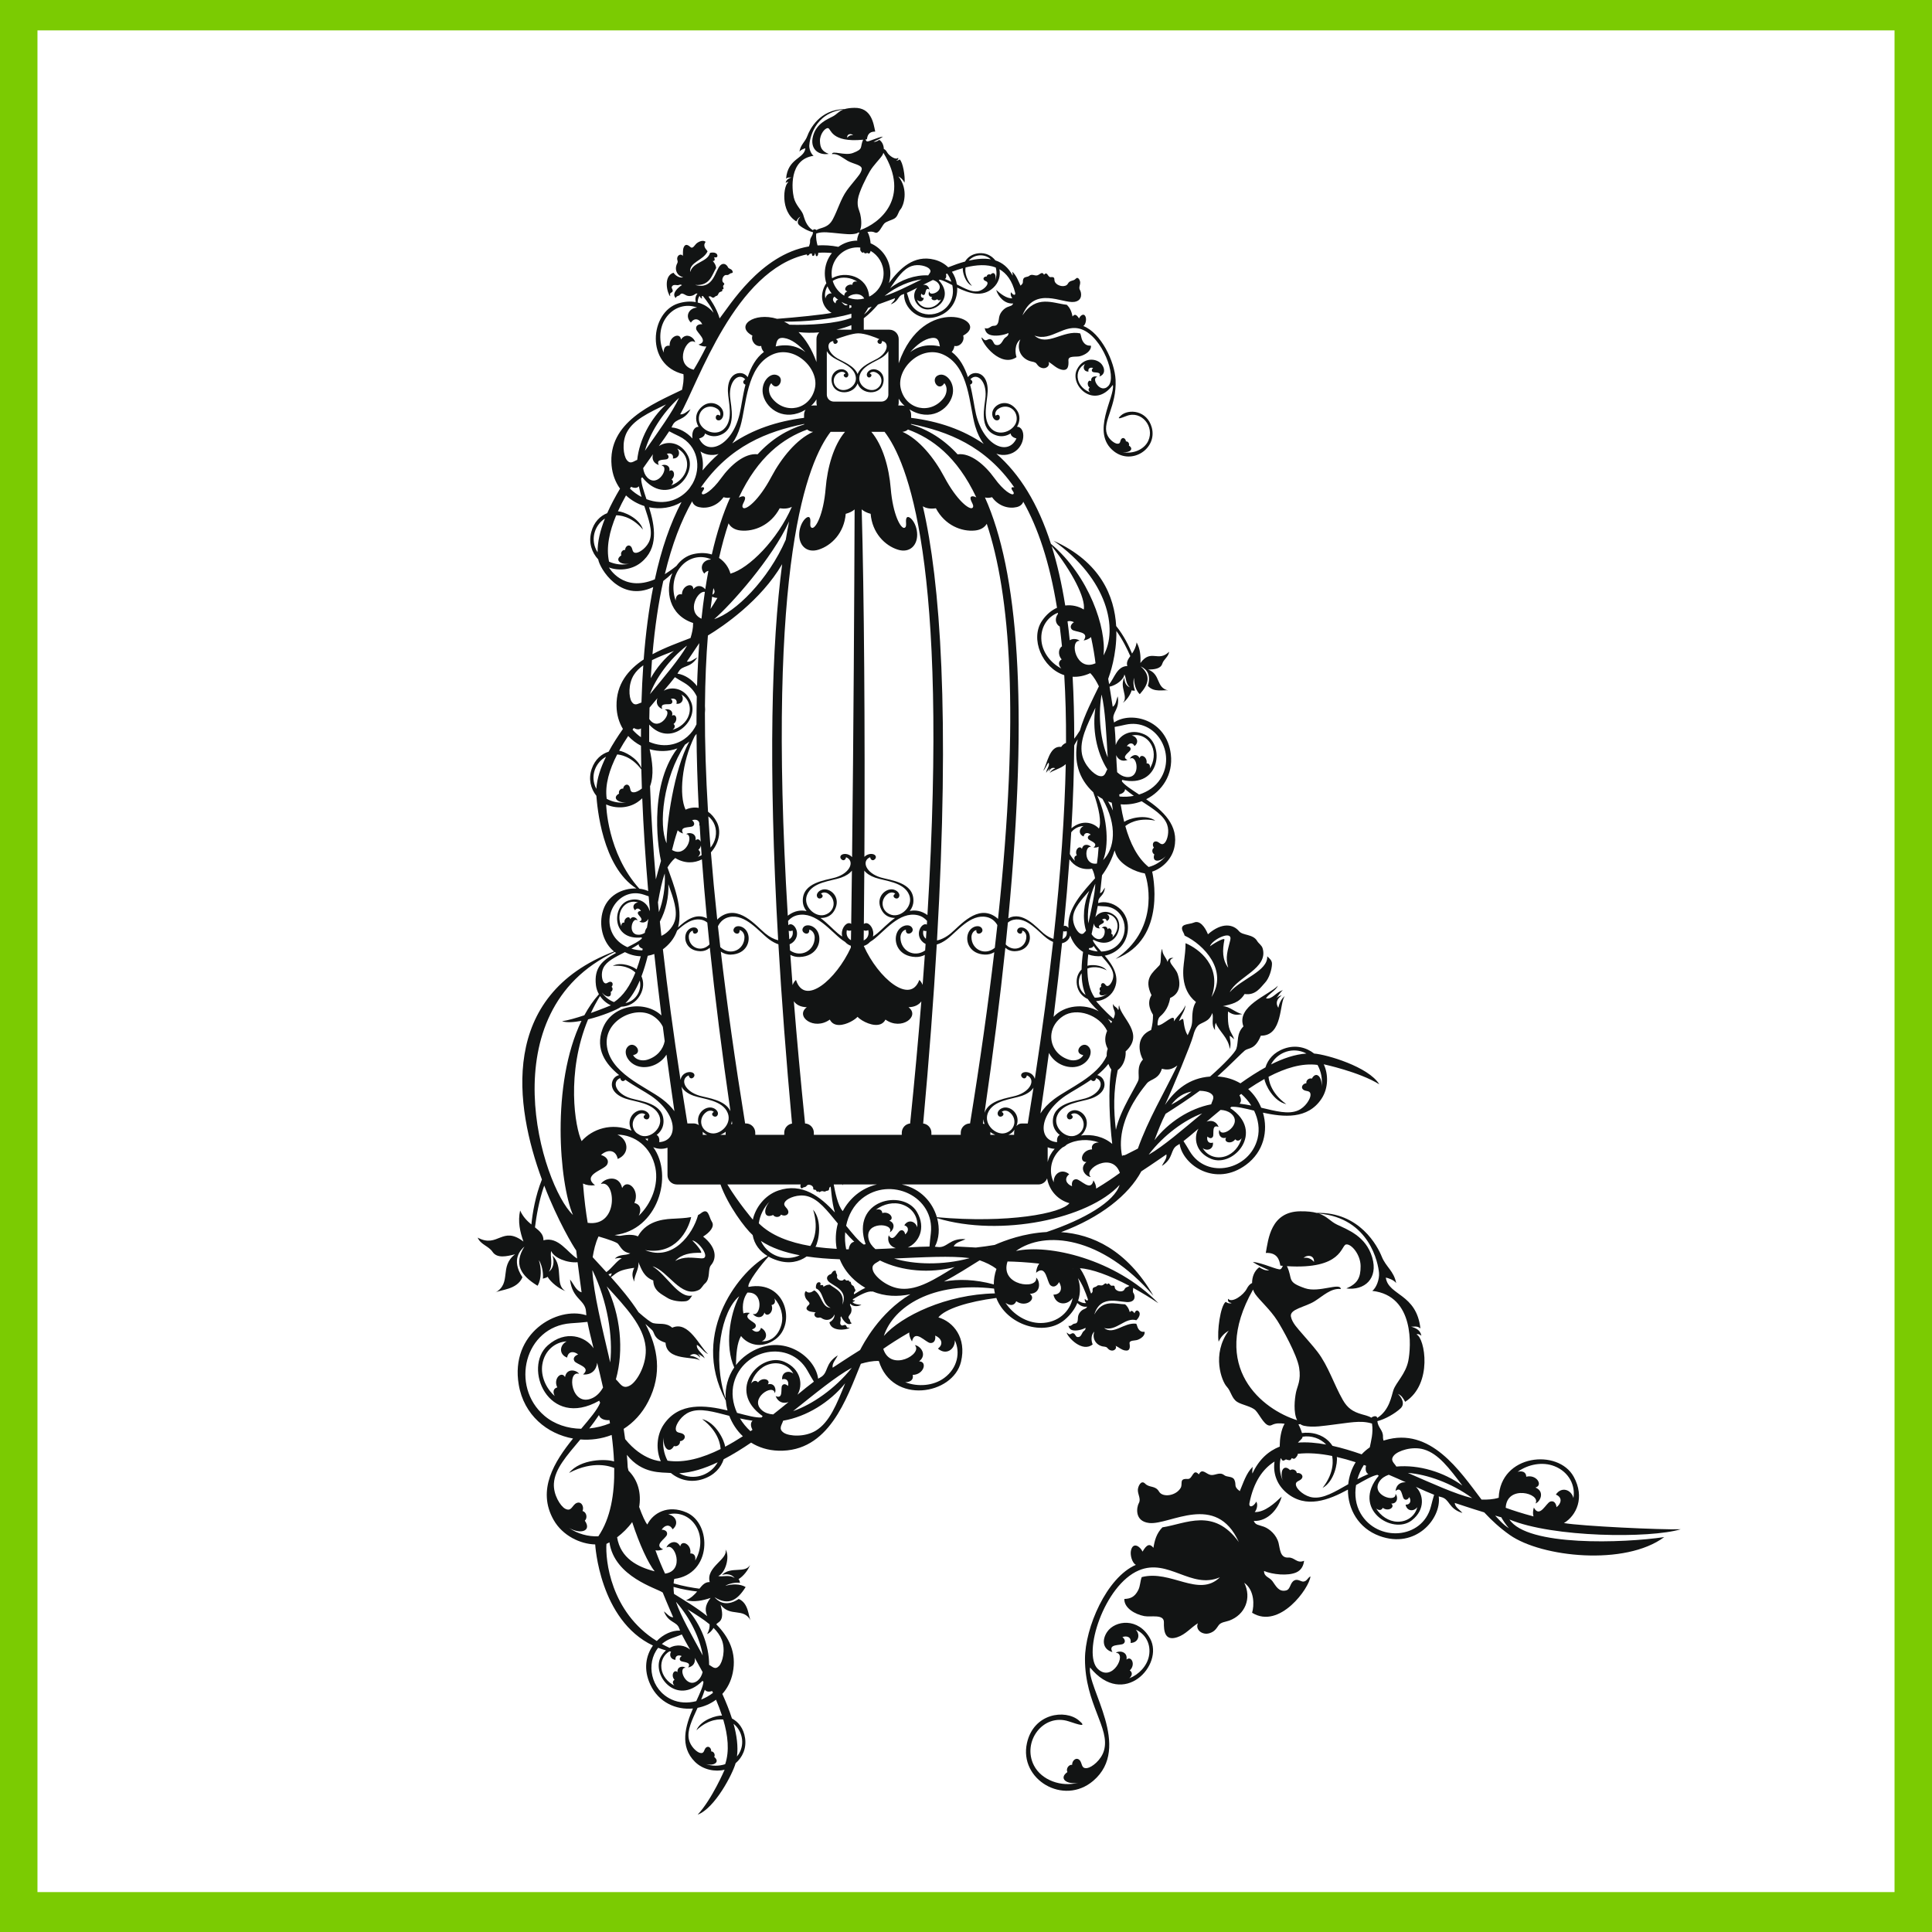
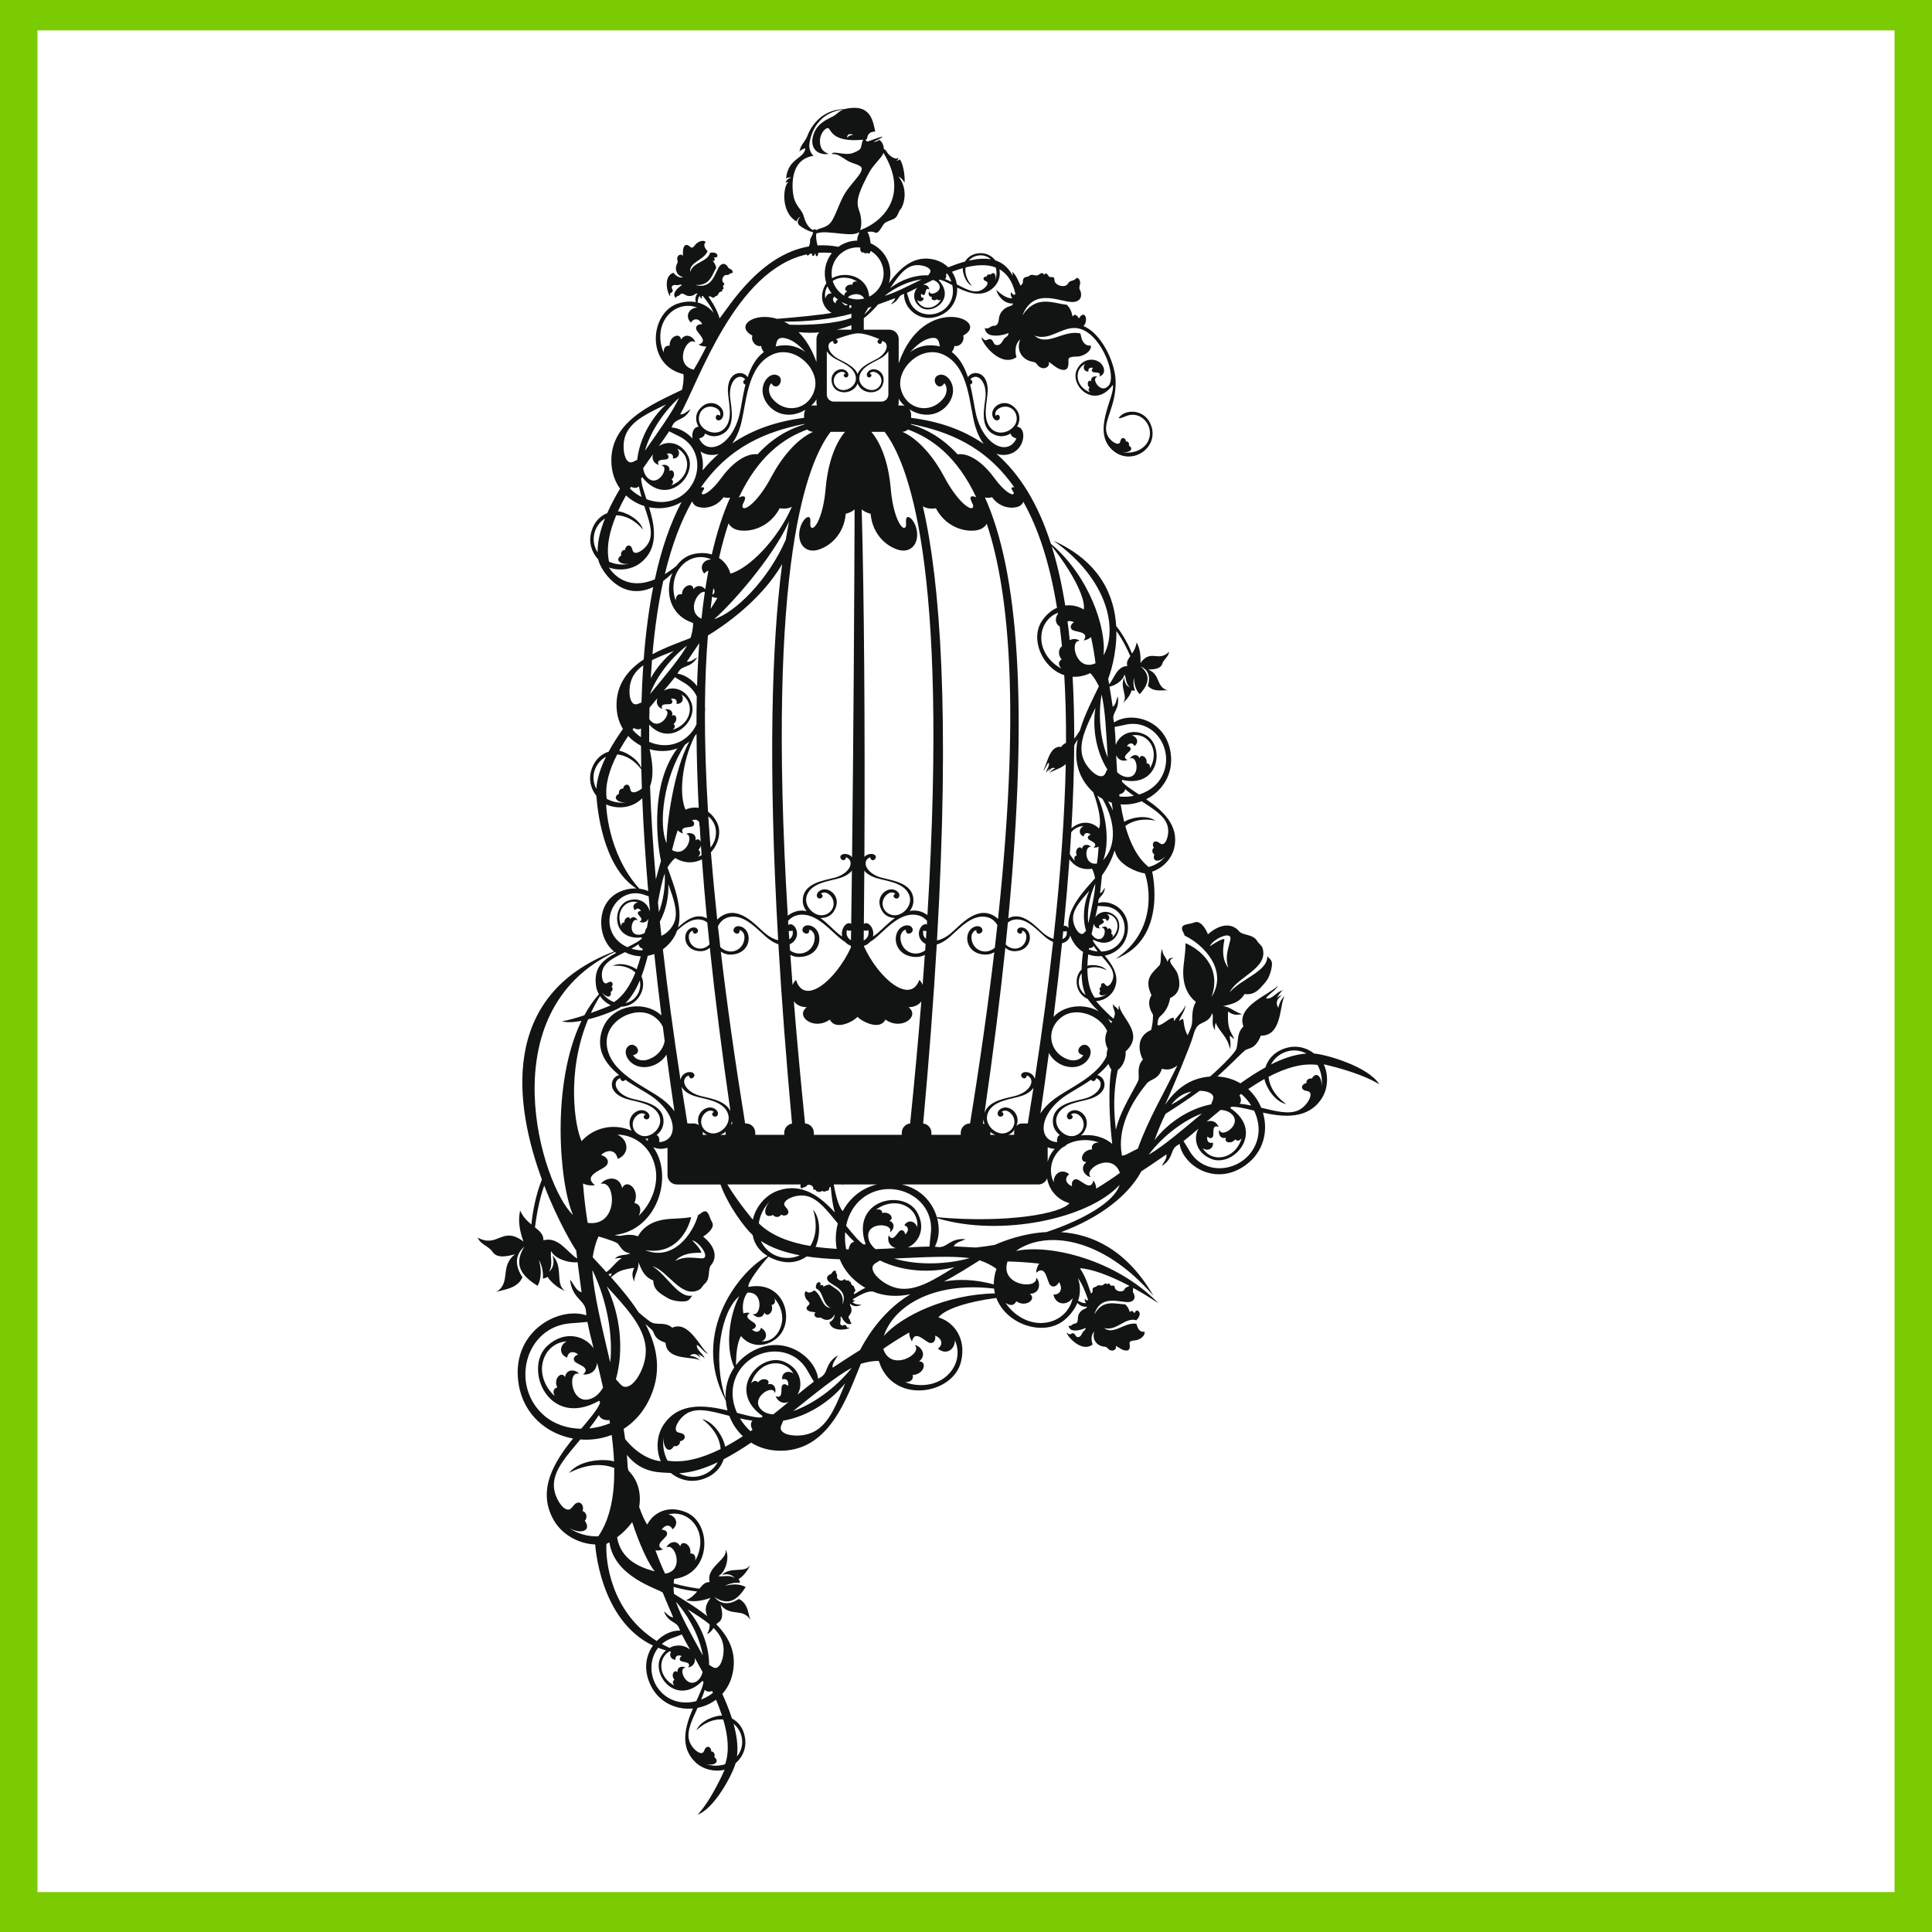
<svg xmlns="http://www.w3.org/2000/svg" id="Capa_1" x="0px" y="0px" width="1500px" height="1500px" viewBox="0 0 1500 1500" xml:space="preserve">
  <rect x="0" y="0" width="1500" height="1500" fill="#808080" stroke="none" />
  <g id="plantilla-productos-habitaciones.psd"> </g>
  <g>
    <rect x="13.5" y="8" fill="#FFFFFF" stroke="#7BCB02" stroke-width="31.181" stroke-miterlimit="10" width="1473" height="1476.604" />
    <path fill="#121414" d="M773.539,1007.723c7.803,20.795,37.122,30.457,53.059,16.961c4.826-4.088,7.992-8.574,9.831-13.109 c1.899,2.008,4.544,3.397,7.54,2.9c-0.43,1.438-1.348,1.396-3.026,2.276c-1.676,0.878-3.688,3.1-4.005,5.84 c-0.215,1.901,0.182,4.871-2.484,5.044c-2.066,0.133-2.448,2.375-4.932,1.699c0.379,1.494,1.241,2.861,2.959,3.381 c2.85,0.868,7.748-0.31,10.299-1.804c0.246,1.954-1.469,2.143-2.281,3.643c-0.914,1.687-1.555,3.8-3.976,3.52 c-1.508-0.177-1.5-2.315-3.071-2.876c-1.162-0.409-2.109,0.771-2.881,0.773c-1.146,0-1.439-1.03-2.421-1.371 c0.769,3.62,12.12,15.812,20.205,9.181c-0.931-2.046-1.853-6.999,1.258-9.923c-1.802,5.192,1.019,10.289,6.413,11.479 c1.173,0.265,2.739,0.126,3.568,1.057c1.021,1.132,1.637,1.831,3.197,2.138c2.433,0.473,4.582-1.774,3.335-3.675 c2.521,1.14,4.417,3.093,7.243,3.615c4.092,0.77,4.056-2.446,3.618-5.357c-0.4-2.705,3.991-2.126,6.017-2.796 c2.901-0.953,6.148-3.439,5.669-6.326c-1.844,0.173-3.356-0.099-4.827-2.252c-0.844-1.249-0.981-2.797-1.658-4.011 c-9.603-1.22-17.424,9.088-25.008,3.349c9.719,2.764,16.328-8.659,25.05-6.052c0.616-0.561,1.186-1.207,1.768-2.172 c1.094-1.825,1.069-3.436,0.45-4.27c-1.619-2.177-3.027-0.771-3.599,1.018c-1.593-2.101-2.657-2.395-3.646-0.757 c-0.683-2.299-1.542-4.437-3.731-6.177c-7.665-0.162-17.259-4.271-23.847,7.931c5.175-17.055,21.405-8.282,27.887-9.875 c4.764-1.175,3.345-5.665,2.49-6.797c-0.883-1.186-0.115-2.625-0.22-4.021c6.375,3.49,12.981,7.491,19.603,11.93 c-33.442-34.422-85.379-46.16-110.613-40.558c22.261-16.08,66.323-11.916,106.754,34.76c-20.91-36.088-47.82-47.766-71.697-49.411 c30.615-11.408,52.467-28.825,62.287-47.193c9.57-6.246,16.617-11.27,19.478-13.168c0.634,3.259-2.214,6.021-3.485,8.969 c9.49-6.186,6.104-12.715,12.15-16.122c0.495-0.274,1.027-0.605,1.593-0.981c0.013,0.086,0.021,0.168,0.039,0.256 c2.745,16.538,27.951,33.377,51.513,15.986c13.784-10.158,17.33-26.374,13.15-40.495c16.087,3.488,34.746,5.311,45.439-10.77 c5.575-8.392,5.313-19.293,1.753-26.794c0,0,27.623,5.897,43.123,15.535c-8.362-13.672-40.955-23.158-50.572-23.866 c-6.171-4.868-14.505-6.928-23.159-3.873c-8.227,2.9-12.807,8.549-14.631,14.593c-6.463,3.553-12.976,7.786-19.441,12.396 c-5.098-3.037-11.104-4.959-17.864-5.315c8.956-8.076,19.853-19.171,21.386-20.271c2.987-2.143,7.953-0.509,12.318-11.423 c17.256,0.303,14.236-25.608,18.683-30.794c-2.446,1.79-4.216,5.076-5.102,9.171c-2.299-3.629-1.215-6.871,2.582-9.574 c-1.414,0.115-2.553,0.806-4.017,1.989c1.319-1.527,2.848-4.526,4.978-6.111c-5.162,1.345-8.318,7.436-13.127,6.352 c1.803-3.175,7.675-6.133,9.264-9.818c-7.185,7.354-32.584,15.86-26.772,31.605c-5.604,5.673-3.633,11.786-5.51,17.432 c-0.915,2.756-9.459,11.908-20.402,21.497c-15.969,1.116-26.916,10.18-35.018,22.02c6.6-14.271,20.193-47.129,21.827-53.419 c0.821-3.163,2.307-7.815,5.579-9.444c4.826-2.398,7.365-3.126,9.362-8.493c1.296,4.344-1.223,8.845,2.078,13.194 c-0.142-2.455,0.004-4.104,0.612-5.64c2.321,6.642,9.791,11.388,10.904,20.427c1.277-4.322-0.033-7.76-0.146-10.26 c1.254,0.563,2.039,1.229,3.398,2.717c-0.338-2.989-3.393-5.222-4.331-11.518c-0.433-2.887-0.464-7.213-0.317-10.072 c4.809,3.353,7.432,2.541,11.166,1.99c-5.438-1.01-9.912-6.176-15.29-6.102c6.831-1.675,12.62-2.403,16.999-9.498 c8.682,1.365,12.669-5.489,15.805-8.72c3.19-3.29,5.344-10.146,5.464-14.617c0.078-2.903-2.205-4.478-3.705-5.917 c0.6,11.478-20.037,17.435-29.106,27.875c5.548-11.813,30.194-18.428,25.535-34.103c-0.707-2.38-3.148-3.776-4.249-5.68 c-3.204-5.527-11.236-4.125-14.071-7.595c-4.254-5.21-13.055-7.353-24.123,2.393c-2.451-6.088-6.511-10.979-10.792-9.123 c-4.284,1.858-12.37,0.503-8.219,7.87c0.376,0.667,0.673,1.439,0.903,2.284c14.848,6.973,34.025,27.033,20.863,47.686 c8.504-23.913-9.895-37.545-20.162-41.799c0.075,4.791-0.674,10.109-1.063,13.582c-0.566,5.102-3.678,21.9,9.154,32.084 c-2.792,4.081-2.893,10.281-2.906,13.994c-0.017,4.754-1.631,7.535-3.54,11.8c-3.149-4.9-2.956-12.104-3.606-12.558 c-0.649-0.454-2.06,1.035-3.091,1.553c1.229-3.832,4.736-7.9,5.022-12.301c-2.353,5.315-5.696,7.618-9.07,12.566 c1.564-8.081-8.744,3.95-12.616,3.024c-0.095-1.804,0.177-5.239,1.847-6.748c1.668-1.509,6.539-5.562,7.912-14.454 c6.734-2.954,8.808-9.31,5.863-18.547c-1.816-5.698-9.945-10.336-3.255-12.509c-1.681-0.246-3.837-0.203-4.601,3.053 c-1.128-3.532-4.248-5.708-4.103-10.127c-1.936,2.938-0.302,10.679-2.296,12.848c-5.053,5.491-12.381,10.143-6.063,23.107 c-4.17,6.613-0.004,13.128,1.162,15.198c-0.035,4.648-0.355,7.324-1.441,11.82c-13.979,5.977-7.904,20.757-6.359,22.916 c-5.019,5.426-2.816,11.905-3.407,15.473c-0.593,3.564-14.319,23.47-17.61,39.125c-1.794-15.156-2.039-29.803,1.438-46.386 c5.748-4.311,6.432-11.996,6.097-14.478c15.175-13.776-3.418-25.712-5.049-35.783c-0.722,1.661,0.036,2.678-0.68,3.671 c-1.394-2.874-2.659-1.893-4.055-4.769c-0.37,4.761,2.585,5.228,0.989,9.884c-0.179,0.522-0.391,1.045-0.624,1.566 c-7.179-6.03-13.507-13.638-13.507-13.638c4.94-0.2,10.763-3.08,13.643-8.342c5.521-10.09-0.605-19.428-6.896-26.943 c8.605-1.708,16.175-8.063,17.715-18.146c2.648-17.237-13.207-25.868-22.69-22.74c-0.052,0.015-0.095,0.032-0.146,0.052 c0.041-0.405,0.07-0.776,0.076-1.111c0.125-4.136,4.506-4.155,5.141-10.871c-1.201,1.485-1.871,3.752-3.765,4.318 c0.21-2.031,0.907-7.137,1.552-13.915c1.205-1.678,6.668-9.02,9.775-19.288c0.316,1.128,0.719,2.273,1.233,3.439 c3.464,7.848,14.952,13.324,22.226,14.409c3.412,9.032,10.051,44.42-22.689,66.369c40.887-15.298,28.381-67.759,28.381-67.759 c7.39-2.379,14.979-9.188,17.12-18.357c4.097-17.583-9.097-29.119-21.774-37.837c12.288-6.2,21.059-19.006,19.144-34.898 c-3.253-27.183-30.866-33.558-43.887-24.833c-0.072,0.046-0.131,0.092-0.198,0.138c-0.107-0.626-0.225-1.199-0.354-1.71 c-1.555-6.302,5.063-8.18,3.193-18.601c-1.194,2.753-1.249,6.459-3.875,8.115c-0.428-2.52-1.214-8.126-2.465-15.618 c5.201-1.012,11.205-5.669,11.49-9.51c1.563,2.359,0.889,7.409,4.343,10.014c-2.716-0.873-4.361-3.891-4.311-7.507 c-4.128,7.363,3.497,14.897-1.253,19.66c2.991-2.162,6.002-6.409,6.902-9.88c0.673,0.458,1.711,0.196,2.597,0.304 c-1.333-3.256-1.483-7.698-0.722-9.878c-0.132,4.445,1.344,9.631,4.359,12.601c0.107-0.051,0.215-0.133,0.318-0.25 c6.42-7.256,8.732-14.043,0.503-21.257c2.112,1.008,8.849,4.285,5.544,15.039c4.63,5.549,12.882,2.826,15.786,3.616 c-9.771-2.283-5.571-12.403-15.508-16.19c4.396-0.192,9.614-0.446,10.907-4.595c1.094-3.512,4.856-5.283,5.294-9.282 c-8.558,8.495-14.005-2.578-22.273,8.75c0.274-5.405-0.097-10.855-2.956-15.996c-0.498,3.673-2.008,6.37-3.545,8.653 c-2.318-5.632-6.372-14.025-12.322-21.373c-1.355-22.799-11.897-49.701-48.707-66.244c42.314,29.642,50.335,69.117,38.865,89.021 c2.432-20.915-10.999-61.491-40.809-86.574c-10.061-31.353-24.248-54.179-42.385-69.981c2.783,0.997,5.672,1.222,8.533,0.692 c12.836-2.375,14.954-17.446,9.785-20.94c-0.719-0.487-1.494-0.69-2.26-0.683c2.373-4.062,2.744-9.1-0.365-13.189 c-6.059-7.968-14.562-5.625-17.689-0.807c-2.631,4.05-0.584,8.913,2.295,9.021c3.988,0.148,2.47-6.465-0.853-3.587 c-0.846-1.836,0.28-4.109,1.917-5.25c6.699-4.669,15.202,0.129,14.408,8.521c-0.725,7.654-12.481,13.421-19.33,7.128 c-8.008-7.358-3.361-21.406-3.168-29.436c0.209-8.648-3.471-13.415-8.307-14.035c-3.26-0.417-5.694,1.161-7.033,3.115 c-2.56-7.714-6.384-14.946-12.608-19.572c1.157-1.215,1.969-2.895,2.089-4.665c4.349,1.014,8.245-4.024,6.816-8.02 c22.571-12.03-31.041-33.8-50.043,21.474v-18.835c0-3.992-3.236-7.229-7.228-7.229h-19.88v-8.86 c4.279-3.322,7.879-6.972,11.023-10.686c6.464-2.283,11.281-4.207,13.215-4.907c-0.091,1.986-2.144,3.191-3.301,4.729 c6.402-2.256,5.359-6.544,9.367-7.672c0.324-0.09,0.682-0.205,1.063-0.345c-0.004,0.053-0.009,0.101-0.011,0.154 c-0.746,10.026,11.554,23.41,27.747,16.618c9.47-3.963,13.835-12.912,13.403-21.729c8.877,4.312,19.491,8.018,28,0.164 c4.438-4.096,5.744-9.518,4.787-14.415c5.574,3.146,9.916,8.891,12.234,18.299c0.561,2.279-1.66,2.041-3.115-0.452 c-0.84,1.364-0.006,3.792,0.935,4.712c-4.585,0.341-9.321-3.665-12.569-6.48c1.611,5.224,6.528,11.024,13.182,10.501 c-0.771,1.968-2.057,1.797-4.518,2.83c-2.462,1.034-5.553,3.91-6.324,7.718c-0.537,2.647-0.341,6.864-4.107,6.788 c-2.906-0.059-3.719,3.04-7.118,1.789c0.347,2.146,1.397,4.168,3.74,5.106c3.9,1.559,10.921,0.499,14.679-1.29 c0.115,2.766-2.32,2.833-3.644,4.837c-1.48,2.26-2.638,5.144-6.004,4.459c-2.095-0.428-1.828-3.427-3.972-4.404 c-1.579-0.716-3.047,0.827-4.133,0.735c-1.615-0.14-1.89-1.619-3.234-2.216c0.641,5.181,15.119,23.666,27.264,15.328 c-1.059-2.987-1.751-10.051,2.956-13.782c-3.149,7.074,0.203,14.572,7.63,16.895c1.61,0.503,3.831,0.506,4.883,1.903 c1.295,1.725,2.078,2.773,4.224,3.387c3.37,0.963,6.653-1.929,5.14-4.747c3.394,1.895,5.82,4.865,9.727,5.948 c5.658,1.564,5.992-2.957,5.728-7.091c-0.241-3.842,5.852-2.503,8.788-3.202c4.18-0.991,9.039-4.087,8.719-8.197 c-2.607,0.016-4.702-0.543-6.507-3.747c-1.039-1.853-1.038-4.042-1.85-5.828c-13.331-2.875-25.556,10.664-35.511,1.689 c13.305,5.045,23.011-9.891,36.715-4.798c16.023,5.953,27.428,36.649,20.686,43.881c-6.342,6.812-13.826-6.453-8.578-6.933 c-1.379-1.012-5.514-0.433-4.694,3.346c-2.28-1.874-4.209,2.466-1.272,4.975c-1.354,1.03-0.978,2.448,0.371,3.576 c-4.439-1.516-8.273-5.209-9.374-9.688c-1.368-5.57,1.345-10.336,5.452-12.266c-2.083,2.345-1.039,6.012,2.639,5.907 c-0.626-2.603,1.492-3.51,3.588-2.831c-0.928,0.78-1.566,2.135-0.374,3.005c1.317,0.965,7.261-0.445,5.218,3.61 c4.458-1.473,4.582-5.83,1.951-9.323c-3.834-5.091-14.489-6.029-19.375,3.975c-5.938,12.152,13.43,31.477,27.908,11.871 c1.941,9.043-17.677,37.168,0.87,51.595c14.022,10.906,33.792-2.153,29.354-18.516c-3.656-13.482-18.066-14.653-23.994-9.285 c-4.063,3.676,0.377,1.855,4.539,0.275c11.521-4.366,21.781,8.342,16.738,19.337c-3.172,6.908-12.068,10.471-19.791,8.748 c5.269,0.761,8.98-2.343,4.726-5.06c0.655-1.455-0.653-3.456-2.312-3.203c0.023-1.836-1.938-3.578-3.426-2.044 c-1.329,1.368-0.43,4.135-3.355,3.828c-2.133-0.229-6.517-3.331-7.968-7.583c-3.448-10.088,7.687-21.488,6.742-42.052 c-0.651-14.161-11.405-36.519-25.069-41.743c1.615-0.842,2.6-4.623,1.871-6.868c-1.182-3.633-4.154-1.446-5.174,0.999 c-1.981-3.143-3.439-3.687-5.022-1.507c-0.687-3.305-1.632-6.412-4.496-9.119c-10.742-1.146-23.712-8.074-34.44,8.258 c9.322-23.313,31.051-9.045,40.338-10.504c6.838-1.074,5.387-7.543,4.326-9.24c-1.174-1.891,0.332-3.965,0.166-6.08 c-0.123-1.5-1.658-4.637-3.438-2.657c-1.913,2.123-4.571,0.898-6.175,3.932c-1.49,2.809-7.529,2.327-9.863-1.227 c-1.237-1.872,0.744-4.435-3.436-3.951c-2.277,0.262-2.538-4.975-5.132-1.853c-1.608-2.979-3.224-0.029-5.313,0.484 c-1.998,0.492-4.194-1.397-6.192,0.38c-1.204,1.071-3.804,0.55-4.529,2.316c-0.988,2.401,0.684,2.917-2.228,5.273 c-1.729-3.556-3.241-7.994-6.358-10.787c0.082,0.706,0.408,2.35,0.246,3.038c-3.292-6.357-7.908-10.065-13.412-11.84 c-2.903-3.713-7.469-6.09-12.944-5.54c-5.203,0.526-8.675,3.167-10.593,6.429c-4.269,1.154-8.665,2.699-13.085,4.467 c-2.777-2.722-6.369-4.825-10.756-5.937c-15.878-4.017-26.866,6.847-35.289,18.19c0.735-2.379,1.132-4.906,1.132-7.526 c0-10.46-6.313-19.442-15.336-23.356c-0.181-2.47-0.887-6.383-2.471-8.787c2.042-0.331,3.909-0.522,5.92,0.425 c2.861,1.343,5.102-4.697,7.078-6.904c1.679-1.876,6.087-2.7,8.202-4.118c2.574-1.727,2.613-4.899,4.58-7.127 c2.164-2.454,6.547-14.932-1.738-25.441c1.986,1.125,3.596,2.542,4.759,4.883c0.639-4.668-1.298-16.205-3.793-18.024 c-1.123,0.884-2.27,0.917-2.657,0.618c1.126-0.207,1.858-0.67,1.504-1.981c-1.57,2.184-7.034-1.384-8.603-4.239 c-0.627-1.144-1.517-2.206-2.521-2.534c-0.067-2.71-1.159-5.526-3.494-7.093c-1.429,0.953-2.524,1.626-4.505,1.561 c2.93-1.492,5.312-2.482,7.343-4.083c-4.448,0.553-11.233,4.195-12.448,3.734c-0.479-0.182-0.828-0.868-1.137-1.511 c0.376-0.044,0.755-0.09,1.141-0.14c0.312-2.632,1.228-6.081,6.424-5.973c-1.346-6.258-2.844-18.699-16.237-18.439 c-3.298,0.063-5.679,0.432-7.513,0.981c-19.544,0.147-27.199,16.056-28.928,20.81c-1.741,4.797-5.3,6.678-6.176,12.291 c0.938-1.499,3.711-2.496,4.636-2.67c-0.896,8.279-13.691,7.611-14.997,23.634c1.44-1.44,3.276-0.742,4.27-1.019 c-1.861,0.71-4.246,1.53-4.582,4.368c0.72-0.719,1.541-1.03,2.176-0.673c-3.755,1.651-6.827,22.759,6.152,30.458 c0.855-1.677,1.582-2.99,3.147-3.693c-1.396,1.421-3.349,4.524-0.934,6.624c2.595,2.252,7.072,4.665,10.714,5.452 c-0.264,3.229-2.556,4.143-2.321,7.301c0.075,1.012-0.377,2.362-0.833,3.722c-37.75,6.445-61.772,46.309-69.378,55.898 c-2.427-8.471-7.763-15.301-8.603-16.967c2.153-0.523,1.798,0.447,3.282,0.847c1.089,0.292,1.777-1.115,2.711-1.294 c1.552-0.301,1.457-2.013,2.407-2.775c0.993-0.793,2.959-0.496,2.134-2.319c2.403-0.095,0.034-2.104,0.977-3.079 c1.729-1.785-0.187-1.778-0.62-3.034c-0.831-2.373,1.11-5.381,2.967-5.075c2.002,0.335,2.378-1.353,4.066-1.485 c1.57-0.125,0.646-1.978-0.015-2.572c-0.934-0.839-2.445-0.875-2.914-2.105c-0.416-1.111-2.932-4.118-5.895-1.292 c-4.025,3.841-5.131,19.178-19.436,15.176c11.531,0.83,12.938-7.751,16.261-13.21c-0.243-2.318-1.361-3.879-2.672-5.392 c1.594,0.042,1.862-0.839,1.103-2.903c1.511,0.405,3.135,0.041,2.327-2.068c-0.308-0.811-1.432-1.55-3.201-1.598 c-0.946-0.023-1.656,0.085-2.324,0.267c-2.072,7.303-13.06,6.835-15.473,14.901c-0.644-7.907,10.111-8.783,13.554-16.079 c-0.545-1.025-1.575-1.812-2.075-2.962c-0.854-2.004-0.365-3.19,0.581-4.409c-1.816-1.623-5.015-0.457-6.986,1.154 c-1.383,1.125-2.944,4.468-4.664,2.975c-1.849-1.608-4.09-3.074-5.39,0.144c-0.894,2.227-0.371,4.431-0.702,6.71 c-0.778-1.726-3.318-1.223-4.075,0.703c-0.484,1.233-0.269,1.977,0.072,3.204c0.279,0.995-0.516,2.04-0.856,2.981 c-1.583,4.321,0.736,8.59,5.192,9.651c-3.443,0.874-6.516-1.995-7.541-3.562c-8.279,2.706-4.799,16.154-2.596,18.316 c0.201-0.844-0.393-1.511,0.123-2.317c0.349-0.538,1.602-0.679,1.829-1.673c0.314-1.363-1.193-2.315-0.639-3.454 c0.884-1.823,2.661-1.332,4.252-1.215c1.417,0.099,2.321-1.021,3.58,0.026c-2.188,1.123-5.21,4.04-5.878,6.43 c-0.401,1.441,0.171,2.66,1.052,3.596c0.637-2.046,2.385-1.315,3.401-2.707c1.316-1.792,3.223-0.186,4.664,0.513 c2.067,1.006,4.525,0.591,5.899-0.196c1.366-0.787,1.75-1.45,2.952-1.108c-1.691,1.883-1.9,4.366-1.34,6.6 c-4.01-0.74-8.583-0.524-13.618,1.035c-21.852,6.779-25.949,47.722,4.034,54.925c0.403,4.31-0.243,8.178-1.107,12.14 c-22.824,11.052-57.836,25.208-54.667,58.822c0.659,6.996,3.033,13.017,6.551,17.921c-3.769,6.366-7.184,12.743-9.97,19.022 c-5.468,2.17-10.346,6.868-12.388,14.729c-2.155,8.274,0.417,15.842,5.42,21.19c1.093,6.832,17.034,33.693,42.69,21.47 c-3.331,16.832-5.804,35.514-7.393,56.202c-12.128,8.037-21.338,19.167-21.083,36.105c0.1,6.824,1.938,12.836,4.969,17.854 c-4.136,5.877-7.933,11.79-11.111,17.657c-5.458,1.681-10.544,5.856-13.124,13.313c-2.718,7.845-0.814,15.372,3.626,20.933 c0.659,8.269,4.396,54.986,31.09,71.948c-10.647-0.351-23.256,5.182-26.522,19.206c-2.644,11.315,1.255,23.438,9.128,29.682 c-89.613,34.312-77.052,119.865-55.985,177.07c-5.129,12.761-7.28,26.077-8.182,34.911c-3.162-2.608-6.461-5.818-8.731-10.851 c-1.901,8.555-0.119,16.494,2.567,24.098c-16.614-12.668-19.693,5.454-35.521-3.045c2.324,5.523,8.449,6.458,11.501,11.009 c3.604,5.376,11.164,3.521,17.523,1.934c-12.58,9.624-2.293,22.295-15.272,29.699c3.808-2.361,16.749-1.974,21.006-11.864 c-9.28-13.952-1.05-21.489,1.537-23.827c-8.691,13.796-2.509,22.505,9.739,30.143c0.196,0.12,0.385,0.192,0.561,0.222 c3.043-5.521,2.952-13.554,0.875-19.844c2.015,2.788,3.684,9.195,3.163,14.411c1.218-0.529,2.813-0.598,3.578-1.537 c2.761,4.579,8.86,9.363,14.053,11.18c-8.805-4.784-1.115-18.781-10.133-27.542c1.607,5.14,0.538,10.15-2.972,12.547 c3.826-5.185,0.722-12.108,1.954-16.141c2.037,5.364,12.585,9.467,20.442,8.705c1.393,11.232,2.652,19.566,3.108,23.35 c-4.453-1.252-6.105-6.521-8.977-9.945c1.756,15.672,12,15.548,12.453,25.208c0.031,0.783,0.112,1.651,0.223,2.593 c-0.114-0.038-0.22-0.08-0.341-0.112c-22.297-6.935-59.022,13.889-52.134,54.083c4.01,23.51,21.967,38.073,42.149,41.713 c-14.405,17.829-28.353,39.901-15.039,63.27c6.95,12.189,20.676,18.688,32.238,18.95c0,0,3.233,58.755,44.838,78.513 c-5.452,7.676-7.618,18.503-1.958,30.485c6.478,13.742,19.988,19.606,32.998,18.393c-5.793,13.402-10.581,29.335,1.585,41.403 c6.349,6.292,15.881,7.933,23.023,6.121c0,0-9.873,23.032-20.919,34.877c13.338-4.934,27.184-31.681,29.449-39.934 c5.299-4.538,8.521-11.441,7.342-19.497c-1.113-7.657-5.244-12.615-10.192-15.241c-1.985-6.235-4.555-12.629-7.458-19.049 c3.841-4.282,6.719-9.733,8.07-16.289c3.26-15.786-3.069-27.943-12.77-37.761c0.496-0.539,1.041-1.034,1.676-1.452 c4.275-2.81,2.867-8.8,1.66-13.84c7.514,10.019,17.608,1.982,23.366,12.301c-1.835-3.032-1.433-13.259-9.22-16.701 c-11.101,7.234-17,0.67-18.826-1.393c10.84,6.972,17.769,2.153,23.904-7.471c0.096-0.155,0.155-0.305,0.179-0.44 c-4.342-2.452-10.692-2.439-15.683-0.847c2.223-1.571,7.299-2.841,11.42-2.393c-0.41-0.964-0.451-2.226-1.189-2.839 c3.639-2.146,7.472-6.933,8.947-11.023c-3.852,6.925-14.857,0.739-21.852,7.802c4.071-1.231,8.027-0.346,9.895,2.444 c-4.071-3.065-9.569-0.662-12.749-1.664c5.441-2.01,9.361-15.033,5.627-20.618c2.288,7.772-15.431,13.561-12.249,25.344 c-3.596-0.095-5.647,2.222-7.998,5.134c-5.049-0.668-12.565-1.918-20.028-4.099c0.086-1.145,0.232-2.303,0.478-3.491 c29.14-3.689,29.53-42.892,9.545-51.582c-14.535-6.321-26.119,0.494-30.434,9.347c-1.553-1.758-3.859-6.753-6.356-13.639 c0.087-0.447,0.164-0.895,0.221-1.341c1.5-11.725-2.411-20.778-8.498-26.829c-0.204-0.861-0.403-1.727-0.599-2.593 c-0.149-3.192-0.365-6.423-0.656-9.694c12.026,15.189,27.084,13.419,34.171,14.096c6.543,5.4,15.483,7.82,24.888,4.72 c8.944-2.932,14.015-8.916,16.128-15.393c7.053-3.68,14.18-8.093,21.266-12.909c5.932,3.706,13.058,6.012,21.194,6.266 c39.096,1.211,52.907-40.297,64.023-67.486c4.513-1.289,8.939-2.323,13.954-2.169c10.508,34.135,57.55,26.427,63.786,0.667 c4.536-18.736-6.047-31.191-17.556-34.514C733.788,1016.301,751.217,1010.624,773.539,1007.723z M939.399,734.706 c1.85-5.436,17.76-12.995,15.789-4.865c-1.98,8.179-4.086,13.323-1.607,21.491c-4.664-6.289-4.546-13.626-2.95-21.696 C951.016,727.688,944.046,731.344,939.399,734.706z M463.988,428.776c-0.462-0.709-0.89-1.44-1.255-2.211 c-4.323-9.164-0.405-19.339,6.94-23.963C466.025,411.713,463.844,420.557,463.988,428.776z M573.606,1361.772 c-0.424,0.689-0.907,1.34-1.419,1.962c0.997-7.768-0.15-16.367-2.652-25.373C576.008,1343.504,578.653,1353.547,573.606,1361.772z M649.633,969.624c-5.577-0.314-11.112-0.838-16.5-1.607c2.474-4.192,5.596-20.123-1.831-28.834 c5.101,16.562-0.974,26.282-2.18,28.203c-16.015-2.75-30.392-8.027-40-17.61c0.917-6.286,3.921-12.447,8.536-16.968 c-5.484,6.244-4.6,13.747,2.595,10.505c1.338,2.091,5.079,2.094,6.159-0.293c2.385,1.598,6.333,0.512,5.591-2.746 c-0.646-2.893-5.035-4.082-2.132-7.647c2.114-2.596,9.918-5.681,16.721-3.951c8.83,2.239,15.506,11.046,23.891,21.25 C648.765,956.275,648.411,963.025,649.633,969.624z M620.927,974.593c-9.412,4.452-22.231,1.852-28.716-8.43 c-0.545-0.865-1.011-1.771-1.425-2.694C599.009,968.914,609.357,972.41,620.927,974.593z M604.241,924.334 c-10.649,3.672-17.806,13.527-19.732,22.604c0,0-11.053-12.911-19.796-27.32h56.961c-0.129,0.424-0.271,0.854-0.27,1.299 c0.009,0.76,0.666,2.397,1.639,1.47c1.037-1.006,2.33-0.292,3.253-1.759c0.856-1.36,3.877-0.896,4.926,0.979 c0.551,0.988-0.544,2.208,1.585,2.117c1.157-0.052,1.092,2.595,2.516,1.119c0.702,1.562,1.623,0.128,2.69-0.045 c1.028-0.176,2.063,0.854,3.134,0.033c0.645-0.497,1.938-0.138,2.372-1.003c0.58-1.179-0.238-1.496,1.312-2.576 c0.527,1.319,0.786,11.748,3.369,20.13C636.844,928.928,622.594,918.01,604.241,924.334z M509.799,881.158 c3.037-2.264,5.205-5.699,5.35-9.96c0.504-14.694-17.726-16.207-25.171-18.391c-11.916-3.492-15.329-13.002-8.423-15.785 c0.628,3.082,2.912,2.646,3.939,1.292c7.311,5.137,14.993,9.129,19.806,12.391c21.054,14.268,21.759,34.957,6.549,36.063 C512.197,883.608,511.219,881.873,509.799,881.158z M492.53,933.981c4.691-10.246-5.755-19.368-9.487-11.603 c-2.487-11.021-14.152-7.47-16.545-3.1c11.527-4.118,14.425,33.532-10.219,30.126c-1.305-7.747-2.703-18.216-3.642-30.519 c2.515,1.24,5.615,1.765,9.303,1.333c-10.411-8.229,7.066-11.8,9.373-15.972c2.082-3.776-1.264-6.587-4.681-7.505 c4.706-4.373,11.429-4.57,12.983,3.082c9.87-4.245,8.121-15.229-0.271-18.889c13.246,0.07,26.294,9.355,29.509,25.792 c2.597,13.221-3.015,27.702-12.912,37.189C498.132,939.281,497.381,935.06,492.53,933.981z M482.732,976.878 c-4.372,2.436-7.275,7.405-11.943,10.793c-3.69-4.044-7.298-7.912-10.645-11.587c0.928-5.513,2.068-10.813,4.558-16.117 c7.425,2.184,14.261,4.524,15.202,5.805c3.023,4.119,4.116,6.375,9.452,7.368c-3.849,1.917-8.461,0.292-11.988,4.081 C479.638,976.69,481.202,976.56,482.732,976.878z M438.672,1069.161c-2.701-5.062-9.398,1.311-5.983,8.005 c-3.21,0.859-3.586,3.682-1.995,6.719c-6.865-6.036-11.013-15.532-9.657-24.412c1.677-11.039,10.109-17.589,18.931-18.017 c-5.487,2.685-6.341,10.041,0.351,12.589c0.809-5.136,5.3-5.194,8.559-2.415c-2.243,0.705-4.406,2.669-2.906,5.129 c1.656,2.711,13.396,4.59,6.695,10.371c6.733,0.5,10.374-3.591,10.968-9.082c1.503,6.067,3.061,12.517,4.563,19.238 c-2.197,3.843-4.962,6.673-8.306,8.204c-16.478,7.541-20.08-21.89-10.286-18.855 C447.889,1063.785,440.011,1061.757,438.672,1069.161z M467.491,770.73c3.191,3.904,7.682,4.173,6.649-0.636 c1.504-0.565,2.012-2.93,0.653-3.937c1.333-1.291,1.189-3.938-0.975-3.915c-1.917,0.021-3.27,2.63-5.127,0.309 c-1.35-1.689-2.24-7.044-0.222-11.108c2.622-5.279,9.104-8.302,16.696-12.209c3.782,1.947,8.004,3.092,12.341,3.214 c-0.96,3.485-2.044,6.917-3.266,10.221c-2.314-2.137-11.96-6.284-18.48-2.774c11.169-0.971,16.485,4.195,17.537,5.222 c-3.924,9.751-9.221,18.127-16.588,22.893c-3.676-1.37-7.01-3.936-9.243-7.241C467.474,770.755,467.483,770.742,467.491,770.73z M489.227,713.666c-0.27-2.965-4.759-1.264-4.475,2.622c-1.708-0.231-2.456,1.043-2.306,2.815c-2.068-4.27-2.14-9.647,0.298-13.617 c3.023-4.947,8.375-6.383,12.681-4.812c-3.167,0.18-5.057,3.528-2.364,6.093c1.42-2.293,3.58-1.418,4.58,0.567 c-1.216-0.111-2.646,0.39-2.424,1.868c0.246,1.631,5.482,4.895,1.113,6.31c3.119,1.595,5.688,0.372,7.076-2.137 c-0.343,2.185-0.712,4.464-1.112,6.803c-0.868,1.005-1.526,2.459-1.666,4.064c-1.485,0.928-3.007,1.458-4.539,1.507 c-9.399,0.288-5.195-14.513-1.122-11.09C494.718,712.95,491.358,710.394,489.227,713.666z M522.154,388.396 c-6.524,2.189-13.667,1.672-20.239-0.835c-2.188-6.588-4.149-12.299-4.121-16.209c0.314-0.24,0.587-0.52,0.827-0.825 c19.033,23.863,43.308-1.151,35.501-16.703c-5.56-11.07-16.477-11.679-22.609-7.458c3.242-4.479,6.033-8.383,8.042-11.526 c2.061,1.156,4.927,2.513,7.702,3.865c14.791,7.209,17.433,24.257,10.474,36.734c-0.803,1.179-1.598,2.373-2.377,3.597 C532.142,383.176,527.702,386.526,522.154,388.396z M498.074,385.835c-3.267-1.696-6.314-3.888-8.986-6.479 c0.288-0.473,0.563-0.94,0.85-1.409c2.525,1.176,4.821,1.104,6.064-0.417C496.596,380.407,497.304,383.175,498.074,385.835z M511.512,361.028c-2.721-5.252,5.031-3.5,6.735-4.773c1.546-1.151,0.691-2.908-0.526-3.905c2.715-0.914,5.484,0.242,4.709,3.627 c4.791,0.086,6.089-4.692,3.352-7.722c5.373,2.459,8.972,8.622,7.269,15.896c-1.366,5.849-6.304,10.708-12.069,12.749 c1.744-1.493,2.215-3.336,0.432-4.668c3.786-3.305,1.215-8.927-1.719-6.457c1.009-4.935-4.383-5.636-6.159-4.291 c6.833,0.551-2.726,17.926-11.076,9.144c-1.701-1.784-2.708-4.228-3.117-7.16c2.603-3.796,5.176-7.414,7.62-10.808 C505.969,356.216,507.207,359.663,511.512,361.028z M547.326,336.524c3.193,2.039,7.173,2.851,11.21,1.478 c13.92-4.732,8.882-22.314,8.285-30.052c-0.952-12.379,6.735-18.939,11.782-13.467c-2.661,1.679-1.443,3.661,0.186,4.142 c-2.215,8.656-3.229,17.254-4.575,22.91c-5.891,24.741-24.99,32.726-31.41,18.893C545.883,339.634,547.16,338.105,547.326,336.524z M658.174,236.531c-1.588,1.646-3.375-0.496-4.907-2.146C654.809,235.263,656.45,235.988,658.174,236.531z M659.439,236.896 c0.517,0.134,1.042,0.246,1.57,0.348v1.498c-0.541,0.176-1.088,0.352-1.649,0.527C659.531,238.544,659.564,237.751,659.439,236.896 z M665.829,232.438c-2.663,0-5.203-0.521-7.531-1.458c2.02-2.829,10.018-4.391,12.681,0.793 C669.335,232.205,667.61,232.438,665.829,232.438z M661.822,221.071c-4.754-0.976-7.569,4.29-3.949,5.103 c-1.812,0.874-2.424,2.164-2.375,3.417c-4.264-2.547-7.508-6.621-8.979-11.468c0.7-0.468,1.462-0.891,2.286-1.259 c5.291-2.37,11.911-1.421,16.851,1.807C663.498,218.206,661.801,218.928,661.822,221.071z M645.69,227.806 c-2.197-0.316-4.357,1.341-4.842,3.946c-0.709-3.141-0.179-6.54,1.601-9.436C643.299,224.289,644.393,226.129,645.69,227.806z M647.89,230.306c0.895,0.889,1.855,1.71,2.873,2.458c-1.347,0.014-2,1.458-2.047,2.783 C646.671,234.167,645.874,231.792,647.89,230.306z M661.01,243.584v3.201c-12.157,4.683-32.546,5.749-47.997,5.331 c-1.412-0.926-2.832-1.734-4.25-2.429C624.414,249.944,645.841,247.964,661.01,243.584z M666.331,258.789 c5.426,0,13.188,3.111,16.445,4.531c-0.714,0.336-1.241,0.83-1.424,1.421c-0.66,2.122,3.526,3.756,3.373,0.061 c5.767,0.815,4.962,8.682-3.432,13.574c-4.032,2.349-12.965,5.599-15.464,11.997c-2.498-6.398-11.431-9.648-15.463-11.997 c-8.393-4.892-9.199-12.759-3.432-13.574c-0.153,3.695,4.031,2.061,3.373-0.061c-0.173-0.557-0.65-1.03-1.302-1.363 C652.726,261.987,661.772,258.789,666.331,258.789z M697.757,309.528c1.178,2.06,2.713,3.962,4.63,5.635 c-0.7-0.226-1.446-0.351-2.221-0.351h-2.756c0.223-0.696,0.347-1.438,0.347-2.209V309.528z M794.472,389.558 c11.284,19.975,20.392,46.594,26.192,82.329c-4.164,1.841-8.188,5.065-11.595,10.043c-9.597,14.026,0.13,36.709,17.214,42.274 c0.982,16.125,1.459,33.604,1.375,52.566c-1.371,0.592-2.68,1.451-3.758,3.122c-9.313-1.262-10.874,13.651-14.016,18.472 c1.818-1.314,2.72-4.885,4.236-6.255c1.176,2.495-1.766,4.962-1.875,7.946c0.607-1.359,2.061-2.559,2.735-3.463 c-0.467,0.942-0.708,1.65-0.601,2.434c1.018-2.403,2.658-3.389,4.92-2.574c-2.129,0.983-3.71,2.348-4.392,3.902 c1.562-2.083,8.796-3.447,12.538-7.071c-0.805,39.042-3.848,83.959-9.553,135.672c-2.388-0.73-4.985-2.104-7.568-4.242 c-5.668-4.696-16.27-17.752-27.496-11.71c15.912-167.413,7.508-269.698-18.117-326.778c1.577,0.434,3.386,0.412,5.51-0.199 c5.148,7.171,13.145,9.147,19.222,7.668C792.129,393.04,793.805,391.492,794.472,389.558z M856.848,716.284 c0.627-1.062-0.314-1.888-1.279-2.173c1.373-1.211,3.291-1.22,3.675,0.972c2.847-1.139,2.426-4.279,0.06-5.386 c3.775,0.116,7.43,2.856,8.226,7.563c0.648,3.787-1.055,7.878-3.944,10.51c0.656-1.31,0.475-2.517-0.904-2.859 c1.41-2.886-1.502-5.563-2.619-3.377c-0.626-3.158-3.979-2.231-4.693-1c4.164-1.37,2.843,11.241-4.259,8.138 c-1.441-0.63-2.646-1.819-3.612-3.446c0.594-2.884,1.212-5.654,1.81-8.259c0.294,2.344,1.882,4.064,4.757,3.801 C851.156,718.348,856.16,717.455,856.848,716.284z M844.967,716.931c-1.108-8.596,0.58-20.324,5.285-30.529 c0.041-0.048,0.082-0.098,0.125-0.143C850.102,693.962,847.522,704.984,844.967,716.931z M849.016,734.34 c1.064,1.551,2.17,3.004,3.284,4.382c-2.349-0.189-4.688-0.725-6.904-1.588c0.054-0.35,0.099-0.694,0.153-1.041 C847.327,736.157,848.664,735.549,849.016,734.34z M843.186,722.589c-1.434,1.311-2.14,3.557-4.788,2.028 c-2.319-1.337-5.751-7.104-5.262-12.688c0.601-6.856,6.075-12.944,12.562-20.28C841.356,701.156,840.248,712.809,843.186,722.589z M842.867,772.485c-0.451-0.303-0.886-0.63-1.287-0.99c-4.822-4.33-5.039-11.297-1.859-15.845 C839.833,761.924,840.742,767.677,842.867,772.485z M829.557,720.444c-0.814-1.06-1.857-1.71-2.843-1.66 c-0.304,0.016-0.573,0.098-0.812,0.225c1.763-18.019,3.234-35.292,4.42-51.849c3.544,5.169,9.545,8.614,17.512,7.304 c1.309,2.438,1.885,4.882,2.359,7.43C841.338,691.966,828.1,705.354,829.557,720.444z M845.692,813.249 c-4.85-6.579-13.51,4.29-4.661,5.944c-1.861,3.698-6.943,4.795-10.862,3.628c-10.016-2.987-15.007-11.818-13.814-20.325 c0.001-0.003,0.002-0.007,0.002-0.01c0.719-5.104,3.665-10.091,9.088-13.627c10.563-6.889,28.205-0.9,34.129,11.514 c-1.691,4.005-2.373,8.471,0.467,13.93c-0.679,1.75-0.878,3.624-0.793,5.459c-7.28,16.248-29.647,25.13-40.85,33.615 c-4.779,3.619-8.275,7.387-10.612,11.116c2.36-16.099,4.558-31.758,6.594-46.99c4.101,7.79,12.499,11.639,19.782,10.934 C844.006,827.485,849.192,818.004,845.692,813.249z M862.83,830.32c-2.705,14.938-1.279,41.332,0.69,57.812 c-6.774-5.782-15.722-7.671-24.212-6.546c0.861-0.718,1.639-1.582,2.289-2.623c5.308-8.49,0.104-15.609-5.507-16.831 c-4.72-1.024-8.545,2.607-7.626,5.341c1.271,3.783,6.919,0.019,3.053-2.068c1.417-1.44,3.942-1.192,5.59-0.064 c6.737,4.611,5.261,14.263-2.868,16.49c-7.415,2.031-16.974-6.921-13.509-15.556c4.045-10.091,18.826-10.718,26.406-13.381 c8.16-2.867,11.317-7.997,10.184-12.737c-0.764-3.198-3.105-4.912-5.408-5.471c3.221-2.616,6.207-5.498,8.643-8.684 C861.295,828.007,862.191,829.579,862.83,830.32z M829.514,884.321c-0.033-0.118-0.076-0.233-0.121-0.348 c0.236,0.04,0.472,0.071,0.708,0.099C829.906,884.155,829.709,884.236,829.514,884.321z M752.625,976.768 c-0.099,0.066-0.205,0.125-0.305,0.184c-20.355,5.486-42.583,4.911-58.128,0.147C717.095,976.14,738.292,974.848,752.625,976.768z M690.435,947.731c4.394-1.37,0.364-7.603-5.419-5.907c-0.2-2.657-2.369-3.368-5-2.565c5.782-4.518,13.884-6.378,20.678-3.991 c8.46,2.958,12.369,10.586,11.397,17.601c-1.299-4.725-6.977-6.488-9.975-1.587c3.929,1.398,3.306,4.944,0.638,7.104 c-0.231-1.873-1.458-3.875-3.621-3.05c-2.381,0.897-5.605,9.875-9.168,3.734c-1.39,5.236,1.289,8.716,5.533,9.998 c-5.011,0.286-10.326,0.551-15.844,0.742c-2.71-2.305-4.526-4.904-5.238-7.77c-3.499-14.109,20.241-12.578,16.389-5.313 C693.313,955.804,696.084,949.889,690.435,947.731z M700.228,919.617h105.959c3.104,0,5.744-1.962,6.768-4.71 c1.872,10.402,9.425,17.13,17.349,19.23c-6.05,7.911-47.87,15.86-102.912,10.903C724.09,933.715,715.129,922.973,700.228,919.617z M654.315,940.308c-3.801-3.927-6.149-15.854-7.006-20.69h6.528c0.228,0.221,0.446,0.438,0.65,0.642 c-0.049-0.212-0.112-0.427-0.182-0.642h26.458C668.885,922.395,659.701,930.287,654.315,940.308z M551.507,879.723 c-8.13-2.228-9.606-11.879-2.869-16.492c1.647-1.126,4.173-1.375,5.59,0.066c-3.868,2.088,1.78,5.849,3.053,2.066 c0.918-2.731-2.906-6.364-7.626-5.337c-4.869,1.057-9.424,6.558-7.083,13.536c-1.18-0.837-2.619-1.335-4.177-1.335h-4.698 c-1.584-9.688-3.099-19.197-4.546-28.537c1.434,2.8,4.526,5.36,9.458,7.093c7.579,2.664,22.361,3.292,26.408,13.384 C568.479,872.802,558.923,881.753,551.507,879.723z M471.056,810.742c-1.35-19.005,22.894-30.486,36.085-21.883 c3.52,2.295,5.988,5.203,7.489,8.356c0.47,3.689,0.95,7.406,1.44,11.148c-1.232,6.404-5.953,12.159-13.655,14.457 c-3.919,1.167-9,0.07-10.862-3.628c8.848-1.654,0.188-12.523-4.66-5.944c-3.503,4.755,1.683,14.236,11.532,15.188 c6.862,0.664,14.715-2.719,19.028-9.631c1.914,14.27,3.966,28.907,6.163,43.935c-2.281-3.152-5.398-6.311-9.43-9.363 C501.07,843.439,472.633,832.962,471.056,810.742z M514.21,550.493c-2.233-5.296,5.141-3.006,6.888-4.106 c1.583-1,0.89-2.763-0.214-3.824c2.7-0.676,5.295,0.655,4.284,3.875c4.634,0.45,6.258-4.077,3.838-7.225 c5.009,2.792,8.027,9.041,5.814,15.95c-1.766,5.557-6.92,9.888-12.658,11.421c1.802-1.31,2.397-3.059,0.777-4.486 c3.917-2.911,1.857-8.555-1.172-6.387c1.358-4.697-3.813-5.789-5.635-4.625c6.574,1.06-4.01,17.149-11.424,8.008 c-0.218-0.27-0.417-0.554-0.605-0.848c0.047-2.987,0.11-5.932,0.188-8.84c2.105-2.563,4.172-5.024,6.157-7.365 C509.204,545.407,510.147,548.839,514.21,550.493z M504.045,562.587c16.464,18.04,38.594-2.609,32.608-17.335 c-4.535-11.148-15.06-12.577-21.321-8.956c3.482-4.092,6.482-7.657,8.67-10.545c1.911,1.277,4.575,2.808,7.162,4.332 c4.659,2.745,7.883,6.476,9.815,10.656c-0.152,7.007-0.229,14.218-0.229,21.631c-3.24,7.216-9.577,13.235-18.333,15.434 c-6.096,1.524-12.541,0.692-18.418-1.85C503.983,571.415,503.998,566.958,504.045,562.587z M559.914,371.218 c-7.194,9.993-13.662,13.628-14.782,12.322c-0.951-1.11,1.174-2.626,1.499-4.196c0.222-1.084-0.938-1.36-2.536-0.826 c22.433-32.368,51.587-43.57,80.258-49.376c0.019,0.123,0.032,0.248,0.057,0.369c-13.466,4.108-25.604,11.63-36.189,23.197 C578.339,351.529,567.245,361.033,559.914,371.218z M766.121,406.661c18.125,54.271,25.766,146.944,8.739,306.805 c-0.517-0.503-1.065-0.984-1.677-1.428c-14.208-10.321-27.894,6.711-35.032,12.625c-3.683,3.051-7.393,4.801-10.67,5.489 c10.079-175.223,2.611-278.63-10.987-337.077c2.483,1.567,5.735,2.188,10.134,1.553c6.965,13.185,19.894,18.331,30.403,17.253 C761.403,411.435,764.471,409.463,766.121,406.661z M847.092,838.315c1.026,1.353,3.311,1.789,3.939-1.293 c6.904,2.783,3.49,12.293-8.424,15.785c-7.447,2.184-25.676,3.696-25.174,18.391c0.146,4.261,2.314,7.696,5.352,9.96 c-1.42,0.715-2.397,2.45-2.049,5.61c-15.21-1.106-14.504-21.796,6.549-36.063C832.099,847.443,839.781,843.451,847.092,838.315z M768.887,878.943c1.16,0.886,2.45,1.6,3.809,2.119h-3.783v-1.606C768.912,879.282,768.899,879.113,768.887,878.943z M787.349,879.467v1.596h-4.376c1.846-0.808,3.484-2.121,4.717-4.003C787.473,877.813,787.349,878.621,787.349,879.467z M797.952,872.289h-4.804c-1.556,0-2.965,0.763-4.006,1.997c2.919-7.319-1.781-13.166-6.815-14.26 c-4.722-1.027-8.544,2.605-7.627,5.337c1.272,3.782,6.92,0.021,3.054-2.066c1.418-1.441,3.941-1.192,5.588-0.066 c6.739,4.613,5.262,14.265-2.868,16.492c-7.413,2.03-16.972-6.921-13.507-15.556c4.046-10.092,18.826-10.72,26.407-13.384 c4.472-1.57,7.43-3.822,9.015-6.315C800.975,853.577,799.496,862.851,797.952,872.289z M763.149,872.377 c0.175-1.186,0.352-2.375,0.523-3.556c0.002,0.091-0.004,0.177-0.002,0.269c0.045,1.298,0.287,2.515,0.674,3.65 C763.96,872.588,763.562,872.462,763.149,872.377z M753.151,872.228L753.151,872.228c-3.994,0-7.23,3.236-7.23,7.229v1.606h-22.789 v-1.606c0-3.706-2.792-6.757-6.387-7.175c4.628-50.679,8.095-96.879,10.554-138.966c2.457-0.704,5.119-2.042,7.907-4.113 c7.704-5.722,18.207-19.934,30.904-17.192c3.773,0.814,6.532,3.213,8.236,6.244c-0.629,5.784-1.291,11.66-1.984,17.619 c-7.631,6.416-18.067,1.431-18.129-8.276c-0.016-2.384,1.428-5.051,3.802-5.489c-0.519,5.223,6.981,2.147,4.087-1.641 c-2.088-2.734-8.244-1.38-10.383,3.979c-2.545,6.369,1.025,16.283,12.977,16.703c2.738,0.097,5.178-0.621,7.252-1.892 C767.234,779.465,761.028,823.655,753.151,872.228z M573.569,386.385c15.03-32.074,34.543-46.058,53.144-52.908 c1.229,1.086,2.826,1.759,4.583,1.807c-12.851,5.704-24.637,20.263-32.439,34.987c-9.738,18.378-19.723,25.953-21.9,24.022 c-1.847-1.637,1.362-4.664,1.542-7.365C578.63,384.942,576.353,384.842,573.569,386.385z M686.789,335.293 c17.482,22.843,50.004,99.268,33.273,375.148c-4.691-3.347-9.33-4.031-13.74-3.166c1.665-2.047,2.748-4.602,2.849-7.561 c0.503-14.692-17.724-16.206-25.172-18.388c-11.916-3.492-15.329-13.004-8.422-15.787c0.942,4.633,5.63,1.319,4.163-1.111 c-1.212-2.006-5.867-2.068-8.625,0.831c0.535-98.855-0.221-203.233-2.091-269.776c1.655,1.467,3.913,2.632,6.948,3.446 c1.206,14.862,11.057,24.688,21.141,27.84c9.363,2.93,15.772-3.664,14.896-13.28c-0.8-8.79-7.092-14.535-8.319-11.052 c-0.902,2.555,0.856,6.6-1.487,7.376c-2.761,0.916-8.954-9.98-10.657-30.711c-1.317-16.022-6.111-33.353-15.034-43.809H686.789z M716.324,764.664c-0.653-1.615-1.551-2.974-2.594-3.839c-7.061,19.462-31.867-1.321-43.092-26.402 c1.853-0.567,3.456-1.585,4.744-2.988c0.024-0.027,0.045-0.055,0.07-0.082c0.803-0.5,1.617-1.053,2.442-1.665 c8.587-6.378,20.294-22.22,34.448-19.163c3.103,0.67,5.587,2.303,7.441,4.468c-0.06,0.961-0.12,1.922-0.181,2.888 c-0.298-0.17-0.64-0.279-1.025-0.299c-3.634-0.185-7.934,7.579-2.788,13.188c0.812,0.885,1.764,1.597,2.833,2.12 c-0.113,1.668-0.228,3.342-0.344,5.023c-8.383,5.903-19.109,0.371-19.176-10.017c-0.018-2.658,1.592-5.628,4.239-6.119 c-0.577,5.824,7.782,2.396,4.556-1.826c-2.329-3.05-9.188-1.538-11.573,4.434c-2.838,7.103,1.143,18.149,14.463,18.619 c2.694,0.095,5.125-0.524,7.25-1.642C717.501,748.989,716.931,756.753,716.324,764.664z M641.946,690.65 c-4.72-1.025-8.545,2.609-7.625,5.339c1.272,3.783,6.919,0.021,3.053-2.066c1.418-1.439,3.942-1.193,5.59-0.065 c6.737,4.612,5.261,14.264-2.87,16.492c-7.415,2.03-16.971-6.923-13.509-15.557c4.046-10.092,18.828-10.72,26.407-13.383 c3.968-1.394,6.743-3.323,8.427-5.481c-0.173,14.104-0.357,27.949-0.553,41.385c-0.407-0.333-0.913-0.55-1.508-0.58 c-3.17-0.161-6.795,5.11-5.466,10.406c-1.14-0.729-2.289-1.563-3.435-2.512c-3.423-2.834-8.064-7.953-13.501-11.954 c4.084,0.2,8.107-1.371,10.498-5.194C652.761,698.991,647.558,691.871,641.946,690.65z M698.141,695.989 c0.917-2.729-2.905-6.364-7.625-5.339c-5.611,1.221-10.816,8.341-5.507,16.829c2.276,3.64,6.031,5.234,9.91,5.208 c-5.57,4.004-10.328,9.112-13.741,11.94c-1.146,0.949-2.295,1.782-3.436,2.513c1.329-5.297-2.296-10.568-5.466-10.407 c-0.628,0.032-1.154,0.273-1.572,0.637c0.143-13.583,0.258-27.437,0.348-41.432c1.685,2.154,4.457,4.08,8.419,5.472 c7.578,2.663,22.362,3.291,26.408,13.383c3.462,8.634-6.094,17.587-13.509,15.557c-8.131-2.229-9.608-11.88-2.87-16.492 c1.647-1.128,4.171-1.374,5.59,0.065C691.222,696.011,696.869,699.772,698.141,695.989z M670.651,722.219 c0.744,0.501,1.893,0.604,3.501-0.063c0.812,3.794-0.698,6.604-3.592,7.997C670.592,727.52,670.622,724.875,670.651,722.219z M660.676,729.957c-2.635-1.453-3.968-4.183-3.193-7.801c1.476,0.612,2.565,0.575,3.31,0.177 C660.753,724.89,660.715,727.434,660.676,729.957z M718.891,728.866c-1.775-1.388-2.603-3.601-1.999-6.42 c0.985,0.408,1.779,0.495,2.396,0.366C719.158,724.82,719.026,726.838,718.891,728.866z M610.061,419.03 c-13.603,31.26-39.279,56.632-55.56,61.648c12.697-10.823,45.24-47.243,58.138-75.857 C611.744,409.324,610.884,414.06,610.061,419.03z M644.87,335.293h11.192c-8.917,10.459-13.705,27.792-15.022,43.809 c-1.705,20.731-7.896,31.627-10.658,30.711c-2.343-0.777-0.585-4.821-1.488-7.376c-1.226-3.483-7.518,2.263-8.318,11.052 c-0.875,9.616,5.533,16.209,14.896,13.28c10.084-3.152,19.937-12.978,21.141-27.84c3.008-0.808,5.255-1.958,6.904-3.408 c-0.238,67.3-0.843,173.611-1.974,269.956c-2.727-3.118-7.581-3.104-8.821-1.049c-1.467,2.431,3.219,5.744,4.164,1.111 c6.906,2.783,3.492,12.295-8.424,15.787c-7.448,2.182-25.677,3.695-25.172,18.388c0.103,3.007,1.217,5.599,2.929,7.662 c-4.478-0.983-9.231-0.331-14.109,3.211c-0.168,0.122-0.319,0.255-0.481,0.382C594.824,434.66,627.376,358.151,644.87,335.293z M612.359,722.597c0.668,0.364,1.65,0.403,2.985-0.15c0.663,3.096-0.399,5.461-2.549,6.805 C612.646,727.021,612.501,724.803,612.359,722.597z M635.312,724.385c-2.387-5.972-9.246-7.483-11.575-4.434 c-3.226,4.223,5.134,7.65,4.556,1.826c2.646,0.491,4.256,3.461,4.237,6.119c-0.064,10.376-10.767,15.907-19.145,10.036 c-0.111-1.603-0.221-3.2-0.329-4.791c1.299-0.536,2.439-1.336,3.39-2.372c5.146-5.609,0.846-13.373-2.787-13.188 c-0.649,0.032-1.178,0.313-1.574,0.727c-0.071-1.12-0.14-2.233-0.208-3.347c1.852-2.149,4.328-3.771,7.417-4.437 c14.151-3.057,25.859,12.785,34.447,19.163c0.825,0.613,1.64,1.166,2.444,1.667c0.024,0.026,0.044,0.054,0.068,0.08 c1.198,1.305,2.667,2.276,4.355,2.863c-0.007,0.47-0.015,0.944-0.022,1.413c-11.492,24.97-35.876,45.868-42.584,25.114 c-1.076,0.892-1.997,2.308-2.653,3.988c-0.612-7.967-1.186-15.784-1.725-23.463c2.098,1.125,4.517,1.748,7.222,1.653 C634.167,742.534,638.148,731.487,635.312,724.385z M631.867,881.063v-1.606c0-3.858-3.026-7.002-6.833-7.208 c-3.442-33.678-6.322-65.265-8.699-94.895c1.829,2.615,5.011,4.506,10.049,4.654c-9.343,6.962,5.471,18.484,17.88,9.601 c3.063,6.091,10.599,4.531,16.078,1.72c2.404-1.234,4.415-2.707,5.471-3.881c0.708,0.838,2.004,1.868,3.624,2.851 c5.45,3.299,14.638,6.064,18.032-0.689c12.408,8.884,27.223-2.639,17.88-9.601c4.964-0.146,8.127-1.983,9.969-4.54 c-2.375,29.602-5.253,61.157-8.692,94.798c-3.644,0.371-6.487,3.449-6.487,7.19v1.606H631.867z M565.657,406.304 c1.592,2.991,4.737,5.112,9.293,5.578c10.511,1.078,23.438-4.068,30.404-17.253c4.007,0.578,7.062,0.112,9.452-1.159 c-11.11,25.522-33.289,47.903-47.681,51.9c-1.263-4.655-4.299-9.156-8.855-12.188C560.468,423.307,562.946,414.377,565.657,406.304 z M553.122,461.687c0.246-1.716,0.499-3.407,0.759-5.078C554.978,458.625,555.386,460.55,553.122,461.687z M552.901,463.259 c1.418,0.654,2.794,0.963,4.099,0.964c-1.849,3.109-3.639,5.958-5.328,8.546C552.058,469.525,552.469,466.356,552.901,463.259z M544.622,480.363c-11.875-5.415-3.061-22.072,2.637-20.813C546.272,466.202,545.39,473.131,544.622,480.363z M549.617,493.403 c11.711-7.056,41.106-27.056,57.644-55.394c-8.115,62.011-10.962,155.073-3.091,292.011c-3.13-0.768-6.62-2.486-10.087-5.357 c-7.139-5.914-20.823-22.946-35.033-12.625c-0.819,0.595-1.544,1.252-2.196,1.95c-1.949-18.263-3.577-35.649-4.904-52.204 c5.97-6.612,8.497-16.22,4.489-23.723c-1.872-3.505-4.194-6.071-6.724-7.848c-1.706-28.048-2.471-53.452-2.42-76.47 c0.206-1.944,0.207-3.853,0.03-5.707C547.489,528.035,548.281,509.88,549.617,493.403z M518.898,686.489 c3.991,11.187,7.415,20.521,4.995,28.512c-1.738,5.744-6.973,10.268-10.391,11.569c-0.407-3.726-0.798-7.412-1.178-11.066 C517.024,706.788,519.362,696.352,518.898,686.489z M518.236,673.47c1.687-2.657,3.438-5.147,6.012-7.304 c7.396,4.474,14.739,4.089,20.71,1.036c1.077,14.699,2.367,29.968,3.874,45.817c-8.421-4.557-16.489,1.636-22.393,7.011 C530.419,704.81,523.005,686.938,518.236,673.47z M539.314,571.605c0.5-0.591,0.987-1.206,1.459-1.845 c0.121,17.963,0.685,37.104,1.705,57.464c-3.622-0.605-7.218-0.024-10.201,1.406C527.088,617.642,529.216,591.819,539.314,571.605z M542.203,659.852c1.157-1.063,1.772-2.308,1.992-3.501c0.169,2.511,0.345,5.04,0.527,7.586c-0.934,0.517-1.896,0.977-2.887,1.355 C543.817,663.512,544.308,661.343,542.203,659.852z M549.939,633.82c4.397,3.446,6.995,9.391,5.561,16.284 c-0.604,2.909-1.969,5.626-3.842,7.988C551.01,649.793,550.437,641.702,549.939,633.82z M538.04,641.355 c1.757-1.387,0.722-3.403-0.727-4.529c3.132-1.146,6.388,0.115,5.585,4.086c0.112-0.001,0.212-0.018,0.321-0.022 c0.246,4.201,0.507,8.444,0.791,12.747c-0.643-1.813-2.3-2.758-4.008-1.245c1.03-5.773-5.265-6.426-7.29-4.813 c6.342,0.353,0.144,18.942-10.952,12.353c0.934-3.969,2.372-9.257,4.401-15.334c0.95,1.102,2.331,1.978,4.18,2.516 C527.019,641.079,536.098,642.888,538.04,641.355z M535.176,575.715c-12.029,21.819-17.75,64.787-17.661,78.983 c-6.292-14.35-2.768-50.315,14.322-76.56C532.985,577.413,534.1,576.607,535.176,575.715z M516.061,678.302 c0.025,0.073,0.049,0.145,0.073,0.22c0.533,10.444-1.343,21.088-4.558,29.628c-0.254-2.539-0.501-5.061-0.741-7.564 C512.395,691.82,513.995,684.042,516.061,678.302z M516.311,735.751c4.72-3.952,7.69-8.461,9.388-13.288 c5.377-4.879,11.769-9.907,19.013-8.343c1.737,0.375,3.215,1.152,4.434,2.196c0.537,5.564,1.101,11.2,1.691,16.908 c-0.249,0.282-0.51,0.552-0.797,0.798c-6.395,5.491-15.221,1.312-15.271-6.853c-0.013-1.996,1.195-4.229,3.182-4.597 c-0.434,4.372,5.845,1.799,3.42-1.372c-1.749-2.29-6.898-1.155-8.69,3.331c-2.13,5.332,0.859,13.63,10.863,13.983 c2.986,0.104,5.553-0.938,7.564-2.671c4.063,38.892,9.37,81.117,15.996,126.886c-4.132-8.856-17.771-10.217-23.965-12.03 c-11.915-3.493-15.329-13.004-8.425-15.787c0.945,4.634,5.633,1.319,4.167-1.111c-1.576-2.606-8.975-1.951-10.455,4.245 c-0.034,0.144-0.052,0.287-0.078,0.431c-5.576-36.386-10.105-70.136-13.677-101.444 C515.223,736.63,515.771,736.204,516.311,735.751z M568.536,872.536c-0.331,0.1-0.648,0.227-0.957,0.37 c0.293-0.82,0.512-1.683,0.629-2.591C568.318,871.054,568.427,871.796,568.536,872.536z M579.158,872.228h-0.65 c-7.902-48.734-14.125-93.059-18.863-133.374c2.202,1.523,4.858,2.401,7.875,2.296c11.951-0.42,15.522-10.334,12.977-16.703 c-2.14-5.359-8.294-6.714-10.383-3.979c-2.895,3.788,4.604,6.863,4.087,1.641c2.374,0.438,3.817,3.105,3.802,5.489 c-0.062,9.754-10.602,14.745-18.244,8.186c-0.185-0.158-0.359-0.327-0.53-0.498c-0.631-5.442-1.236-10.813-1.814-16.107 c1.642-3.462,4.563-6.271,8.711-7.167c12.696-2.741,23.202,11.471,30.903,17.192c2.569,1.908,5.031,3.195,7.323,3.937 c2.461,42.148,5.932,88.425,10.569,139.194c-3.427,0.565-6.044,3.536-6.044,7.123v1.606h-22.489v-1.606 C586.387,875.464,583.15,872.228,579.158,872.228z M813.416,890.722c1.783,0.766,3.641,1.142,5.439,1.2 c-2.612,2.933-4.526,6.391-5.439,10.274V890.722z M803.438,837.659c-1.699-5.821-8.796-6.406-10.335-3.857 c-1.466,2.431,3.22,5.745,4.164,1.111c6.907,2.783,3.491,12.294-8.423,15.787c-6.471,1.896-21.076,3.292-24.465,13.265 c6.707-46.235,12.071-88.862,16.17-128.097c2.008,1.718,4.566,2.752,7.541,2.647c10.004-0.354,12.994-8.651,10.863-13.983 c-1.793-4.486-6.944-5.621-8.691-3.331c-2.426,3.171,3.853,5.744,3.42,1.372c1.986,0.368,3.195,2.601,3.182,4.597 c-0.049,8.164-8.875,12.344-15.27,6.853c-0.277-0.238-0.531-0.499-0.773-0.771c0.592-5.726,1.158-11.379,1.696-16.96 c1.212-1.031,2.682-1.799,4.404-2.171c10.629-2.295,19.423,9.603,25.872,14.395c1.676,1.245,3.297,2.168,4.84,2.812 C813.992,763.997,809.295,799.366,803.438,837.659z M825.517,722.917c0.56,0.364,1.415,0.436,2.608-0.06 c0.657,3.072-0.713,5.288-3.229,6.232C825.108,727.021,825.313,724.968,825.517,722.917z M824.289,511.964 c-2.916,1.622-2.59,4.481-0.295,7.046c-8.184-4.213-14.564-12.458-15.42-21.459c-1.016-10.592,4.859-18.743,12.705-21.771 c0.041,0.267,0.08,0.537,0.121,0.805c-2.566,3.268-2.17,7.801,1.381,9.883c0.637,4.954,1.215,10.069,1.732,15.346 C822.139,503.158,820.885,508.067,824.289,511.964z M757.983,386.157c-2.584-1.298-4.623-1.111-4.498,0.77 c0.181,2.702,3.389,5.728,1.541,7.365c-2.176,1.931-12.162-5.644-21.9-24.022c-7.809-14.737-19.609-29.308-32.474-35.001 c1.644-0.109,3.134-0.766,4.295-1.792C723.504,340.312,742.968,354.246,757.983,386.157z M631.494,314.813 c-0.607,0-1.194,0.083-1.758,0.225c1.682-1.494,3.065-3.165,4.166-4.966v2.532c0,0.771,0.123,1.513,0.347,2.209H631.494z M684.313,311.797h-36.966c-2.987,0-5.409-2.421-5.409-5.41v-33.762c0.962,1.699,2.587,3.4,4.971,4.963 c5.256,3.447,16.367,6.703,17.542,15.13c1.008,7.208-7.934,12.212-13.185,9.275c-5.756-3.22-5.064-10.828,0.921-13.065 c1.463-0.547,3.428-0.261,4.233,1.101c-3.33,0.859,0.253,4.779,1.931,2.144c1.211-1.902-1.01-5.381-4.79-5.489 c-4.49-0.128-9.782,4.304-7.344,11.748c2.811,8.593,16.527,7.989,19.61-0.751c3.085,8.74,16.802,9.344,19.614,0.751 c2.436-7.444-2.854-11.876-7.347-11.748c-3.778,0.108-5.999,3.587-4.788,5.489c1.678,2.635,5.26-1.284,1.929-2.144 c0.807-1.361,2.771-1.647,4.236-1.101c5.984,2.237,6.676,9.846,0.92,13.065c-5.252,2.937-14.194-2.067-13.187-9.275 c1.177-8.428,12.288-11.683,17.544-15.13c2.385-1.564,4.011-3.266,4.973-4.966v33.765 C689.723,309.376,687.301,311.797,684.313,311.797z M633.903,263.207v17.897c-3.669-10.294-8.554-17.845-13.907-23.245 c5.186,0.609,10.649,0.644,16.052,0.211C634.724,259.38,633.903,261.197,633.903,263.207z M608.642,262.418 c5.801,0.749,11.66,5.355,16.716,11.004c-4.433-3.367-9.924-5.425-16.173-5.318c-2.506,0.043-4.808,0.347-6.931,0.868 C602.989,265.37,603.223,261.718,608.642,262.418z M599.465,275.361c17.297-7.99,36.617,10.619,33.241,26.002 c-3.701,16.867-23.291,20.901-33.436,7.603c-2.48-3.251-3.25-8.392-0.453-11.442c4.679,7.69,11.779-4.258,3.909-6.462 c-5.686-1.592-12.717,6.615-10.121,16.162c2.952,10.859,16.906,20.368,32.82,10.896c-0.732,1.13-1.161,2.475-1.161,3.921v2.379 c-21.124,2.651-39.734,8.984-55.733,19.816c2.529-3.452,4.704-7.915,6.332-13.442C579.511,315.008,579.242,284.702,599.465,275.361 z M549.881,352.967c2.68,0.496,5.385,0.33,8.005-0.512c-4.387,3.841-8.542,8.096-12.462,12.784 c0.773-5.29,0.09-10.293-1.583-14.741C545.502,351.652,547.507,352.527,549.881,352.967z M537.39,389.202 c0.576,2.102,2.298,3.798,5.148,4.492c6.076,1.479,14.072-0.497,19.221-7.668c1.96,0.564,3.654,0.629,5.143,0.294 c-5.6,12.495-10.375,27.152-14.254,44.18c-4.035-1.266-8.805-1.531-14.22-0.311c-5.453,1.228-9.983,4.638-13.257,9.201 c-3.15,2.536-6.147,4.649-8.991,6.386C521.732,422.551,528.958,404.034,537.39,389.202z M527.787,440.931 c6.452-8.43,16.389-10.191,24.048-6.762c-0.019,0.086-0.037,0.172-0.056,0.258c-5.601,0.134-9.341,5.792-4.98,10.922 c1.024-1.32,2.128-1.972,3.203-2.127c-0.874,4.619-1.691,9.388-2.446,14.322c-1.975-2.481-5.917-4.182-9.263-0.061 c0.07-5.596-8.642-3.301-8.868,4.017c-3.135-0.774-4.79,1.465-4.854,4.797C521.549,457.921,522.463,447.875,527.787,440.931z M542.92,499.3c-0.791,10.565-1.371,21.691-1.73,33.401c-4.043-5.218-9.547-8.788-15.001-9.661 c-0.081-0.014-0.152-0.02-0.233-0.032c0.337-0.515,0.634-0.996,0.878-1.445c3.05-5.489,8.98-2.462,14.522-11.076 c-2.66,1.164-5.143,3.754-8.095,3.197C534.74,511.428,538.333,506.302,542.92,499.3z M504.636,538.947c0-0.008,0-0.016,0.001-0.024 c4.51-12.361,14.964-26.984,28.421-37.454c0.089-0.036,0.18-0.075,0.27-0.107C527.579,511.558,516.414,524.622,504.636,538.947z M505.239,526.539c0.274-4.781,0.592-9.447,0.954-13.995c5-2.523,10.798-4.751,17.056-7.175 C516.043,511.021,509.792,518.389,505.239,526.539z M497.629,572.371c-2.387-1.678-4.594-3.644-6.537-5.851 c0.314-0.436,0.618-0.869,0.929-1.299c2.208,1.247,4.289,1.405,5.632,0.289C497.637,567.778,497.63,570.066,497.629,572.371z M504.36,581.671c7.026,2.035,14.612,1.953,21.535-0.603c-23.58,31.216-13.952,82.331-12.716,87.329 c-1.829,6.211-3.155,11.271-3.973,14.321c-2.234-25.973-3.712-50.002-4.507-72.244C507.949,601.628,506.473,591.153,504.36,581.671 z M490.212,736.533c1.874-1.05,3.778-2.188,5.673-3.455c-0.144,1.523,1.085,2.811,3.121,3.542 c-0.098,0.414-0.201,0.823-0.302,1.241C495.816,737.832,492.94,737.382,490.212,736.533z M487.492,778.289 c-0.618,0.227-1.257,0.397-1.901,0.533c4.568-4.454,8.188-10.524,11.145-17.541C498.268,767.84,494.875,775.589,487.492,778.289z M474.285,780.538c0,0-7,2.921-15.521,5.96c2.063-4.438,4.414-8.848,7.093-13.19C468.068,776.585,471.138,779.129,474.285,780.538z M482.289,781.626c5.681-0.216,11.226-2.994,14.553-8.735c3.16-5.454,3.031-10.707,1.199-14.885 c1.889-4.985,3.483-10.37,4.879-15.938c1.695-0.289,3.388-0.749,5.059-1.385c1.646,15.384,3.494,31.285,5.54,47.712 c-12.677-12.105-38.83-8.753-45.809,10.686c-5.621,15.655,2.42,27.043,12.963,35.605c-2.304,0.559-4.646,2.271-5.409,5.471 c-1.132,4.74,2.021,9.87,10.185,12.737c7.578,2.663,22.36,3.29,26.407,13.381c3.462,8.635-6.094,17.587-13.509,15.556 c-0.475-0.13-0.924-0.287-1.353-0.465c-0.861-0.555-1.724-1.079-2.584-1.556c-4.455-3.732-4.374-10.744,1.067-14.47 c1.649-1.128,4.173-1.376,5.59,0.064c-3.867,2.087,1.781,5.852,3.052,2.068c0.921-2.733-2.904-6.365-7.625-5.341 c-5.361,1.167-10.343,7.719-6.148,15.704c-15.603-6.561-30.498-1.229-38.783,8.121c-5.119-10.548-12.213-53.04,5.024-94.516 C467.658,788.691,479.009,784.031,482.289,781.626z M473.773,1057.789c-6.453-27.825-12.924-53.493-13.881-71.495 c0.1,0.105,0.202,0.222,0.296,0.336C471.604,1010.297,476.022,1037.654,473.773,1057.789z M473.194,1102.615 c0.136,0.812,0.258,1.615,0.396,2.431c-5.149,2.105-10.596,3.453-16.075,3.992c2.545-3.266,5.074-6.714,7.496-10.38 C465.89,1101.469,469.033,1102.843,473.194,1102.615z M478.172,1070.946c6.474-22.984,3.408-50.183-7.118-72.234 c15.451,16.889,28.506,30.905,30.183,46.907c1.368,13.034-6.418,26.658-11.79,29.871 C483.317,1079.178,481.576,1073.956,478.172,1070.946z M472.359,989.398c0.967-0.329,1.835-0.648,2.622-0.821 c-0.232,0.9-0.554,1.592-1.142,2.46C473.344,990.487,472.851,989.94,472.359,989.398z M502.956,885.886 c-0.466-0.429-0.941-0.849-1.438-1.251c-0.199-0.161-0.399-0.308-0.598-0.465c0.756-0.006,1.516-0.069,2.272-0.196 C502.964,884.562,502.869,885.204,502.956,885.886z M545.583,878.687c1.003,1.042,2.166,1.825,3.424,2.376h-3.382v-1.606 C545.625,879.196,545.61,878.939,545.583,878.687z M563.441,878.665c-0.028,0.26-0.045,0.523-0.045,0.791v1.606h-4.108 C560.782,880.49,562.193,879.68,563.441,878.665z M656.201,956.673c2.196,2.493,4.542,4.995,7.068,7.447 c-2.338,0.278-3.897,2.552-4.336,5.866c-0.655-0.01-1.31-0.031-1.97-0.047C656.065,965.566,655.812,961.072,656.201,956.673z M656.934,951.67c1.693-8.266,5.783-15.823,12.203-21.013c22.065-17.784,56.846-1.812,53.559,26.884 c-0.42,3.68-0.893,7.448-1.051,10.279c-4.475,0.006-10.223,0.318-16.847,0.705c8.226-3.484,14.644-14.919,7.033-27.684 c-10.705-17.926-51.66-9.495-39.781,25.149c-0.47,0.046-0.934,0.138-1.371,0.309C666.706,963.8,662.188,958.132,656.934,951.67z M677.904,986.829c-1.995-5.382,2.383-5.977,5.264-8.216c17.161,8.52,39.061,10.138,58.008,5.113 c-15.606,9.678-28.6,17.89-41.46,16.834C689.227,999.703,679.64,991.541,677.904,986.829z M760.639,978.485 c4.564,1.679,8.895,3.522,12.998,6.708c-1.45,4.207-2.08,8.227-2.045,12.019c-14.533-3.958-27.4-4.272-38.689-2.239 C742.927,989.764,752.347,983.596,760.639,978.485z M833.099,985.072l0.06,0.282c-0.063-0.084-0.123-0.171-0.188-0.254 C833.012,985.089,833.058,985.082,833.099,985.072z M842.338,1008.395c-0.508,1.008,0.227,2.677,0.951,3.273 c-2.064,0.332-4.274-0.593-6.246-1.771c2.048-6.138,1.74-12.282-0.139-17.567c3.113,3.903,5.959,11.157,7.669,16.192 C845.104,1010.098,843.522,1010.067,842.338,1008.395z M873.036,1001.104c-0.888,2.067-5.185,2.098-7.052-0.274 c-0.988-1.245,0.254-3.181-2.672-2.583c-1.592,0.325-2.096-3.359-3.74-0.996c-1.313-2.009-2.279,0.174-3.721,0.662 c-1.387,0.47-3.052-0.733-4.361,0.643c-0.787,0.839-2.652,0.625-3.056,1.917c-0.55,1.758,0.657,2.017-1.259,3.86 c-1.08-1.8-3.123-11.548-8.727-19.67c8.945,0.463,22.839,5.44,38.373,13.649C875.606,999.458,873.906,999.058,873.036,1001.104z M806.854,981.055c-1.354,1.802-2.23,4.167-2.439,7.138c8.039-6.982,8.262,7.324,11.203,9.763c2.669,2.202,5.381-0.017,6.616-2.576 c2.749,4.361,1.903,9.692-4.359,9.773c1.881,8.421,10.806,8.673,14.937,2.596c-2.024,10.436-11.281,19.343-24.721,19.441 c-10.805,0.08-21.397-6.492-27.405-15.702c3.333,2.414,6.771,2.452,8.343-1.215c7.379,5.217,16.123-1.659,10.555-5.755 c9.057-0.329,7.99-10.055,4.904-12.587c1.531,9.695-28.582,6.391-22.238-12.53C788.551,979.52,797.014,979.972,806.854,981.055z M766.653,969.184c-0.205-0.015-0.402-0.028-0.606-0.044c0.282-0.023,0.563-0.049,0.846-0.073 C766.807,969.108,766.727,969.147,766.653,969.184z M812.524,956.554c-17.497,0.945-32.314,6.485-40.295,10.01 c-4.861,0.817-9.738,1.493-14.586,2.017c-8.227-0.496-14.35-0.723-17.211-0.912c1.645-3.325,6.043-3.845,9.172-5.602 c-12.621-0.945-14.04,7.146-21.725,6.074c-0.623-0.088-1.323-0.157-2.083-0.206c0.054-0.089,0.101-0.165,0.146-0.256 c3.185-6.004,3.768-14.049,1.658-21.889c49.348,14.934,117.646,0.421,141.647-25.836 C865.365,932.825,842.078,946.71,812.524,956.554z M851.077,922.824c-0.013-2.013-0.677-4.173-2.146-6.396 c-1.92,9.331-9.852-0.727-13.268-0.859c-3.095-0.117-3.818,2.937-3.305,5.424c-4.325-1.608-6.621-5.859-2.211-9.319 c-5.91-4.964-12.391-0.298-12.03,6.269c-4.194-8.45-2.509-19.697,6.79-27.068c1.361-0.565,2.512-1.333,3.342-2.231 c7.36-4.085,16.824-4.536,24.908-1.672c-3.681,0.091-6.144,1.932-5.269,5.396c-8.087,0.296-10.571,9.939-4.384,9.828 c-6.267,5.151-0.225,11.49,3.35,11.611c-6.357-6.063,16.856-20.071,22.621-3.165C864.93,913.976,858.666,918.25,851.077,922.824z M931.456,846.883c3.539,0.056,6.559,0.756,8.192,1.793c4.345,2.745,1.555,5.546,0.727,8.7 c-16.834,3.264-33.291,14.009-44.04,27.875c2.897-7.612,5.534-14.618,8.639-20.51C913.946,859.03,922.881,853.214,931.456,846.883z M891.975,896.417c0.033-0.1,0.078-0.199,0.117-0.296c11.498-14.96,27.619-26.622,41.262-31.68 C917.585,877.562,903.211,889.994,891.975,896.417z M1011.824,816.824c0.854,0.318,1.68,0.712,2.479,1.143 c-8.807,0.59-18.066,3.729-27.483,8.46C991.1,818.15,1001.627,813.032,1011.824,816.824z M981.715,837.736 c0.52,4.323,6.948,17.35,16.964,19.511c-12.629-9.01-13.586-19.219-13.771-21.241c12.886-6.745,25.98-10.804,38.013-9.205 c2.769,4.97,3.98,10.984,3.151,16.705c0.509-7.422-4.203-12.272-7.554-6.063c-2.088-0.757-4.744,1.271-4.223,3.554 c-2.558,0.159-4.786,3.076-2.486,4.994c2.037,1.705,5.805,0.168,5.676,4.28c-0.098,2.993-3.969,9.427-9.745,11.893 c-7.497,3.202-17.034,0.563-28.536-2.135c-2.229-5.448-5.645-10.449-10.098-14.473C973.242,842.75,977.463,840.112,981.715,837.736 z M963.723,849.313c3.01,2.62,5.634,5.681,7.746,9.021c-2.916-0.579-5.943-1.089-9.072-1.458c1.516-1.472,1.38-3.931-0.105-6.525 C962.766,850,963.242,849.662,963.723,849.313z M955.948,859.354c4.179-0.385,10.47,1.194,17.718,2.932 c3.281,6.805,4.48,14.398,2.731,21.576c-6.034,24.633-39.446,32.166-52.694,9.977c-1.699-2.845-3.41-5.783-4.835-7.887 c3.182-2.435,7.103-5.774,11.601-9.65c-3.959,6.944-2.313,18.566,10.037,23.509c17.348,6.935,41.896-21.309,14.635-39.494 C955.448,860.031,955.721,859.711,955.948,859.354z M955.6,864.409c10.154,8.134-7.562,19.94-8.774,12.683 c-1.275,2.019-0.036,7.728,5.148,6.198c-2.376,3.362,3.874,5.601,7.064,1.253c1.586,1.781,3.519,1.111,4.952-0.888 c-1.656,6.351-6.406,12.076-12.539,14.07c-7.621,2.486-14.547-0.809-17.667-6.329c3.493,2.654,8.487,0.828,7.959-4.288 c-3.553,1.138-5.038-1.721-4.312-4.709c1.179,1.211,3.137,1.965,4.229,0.206c1.207-1.934-1.374-10.071,4.491-7.638 c-1.854-4.479-5.648-5.495-9.363-4.105c3.404-2.92,7.045-6.002,10.867-9.132C950.83,861.896,953.539,862.758,955.6,864.409z M916.684,850.755c2.594-1.666,5.545-2.719,8.475-3.301c-5.362,3.985-10.775,7.573-15.774,10.234 C911.504,854.895,913.889,852.548,916.684,850.755z M872.678,872.533c4.885-16.235,15.582-28.603,17.565-31.187 c1.673-2.182,4.374-2.812,6.896-4.517c1.945-1.315,3.782-3.269,4.966-7.068c4.265,1.197,7.773,0.71,11.974-2.545 c-10.358,21.588-22.622,41.921-30.639,64.553c-3.092,1.569-6.185,3.139-9.276,4.706c-0.872,0.441-1.516,0.562-2.012,0.456 c-0.354,0.171-0.692,0.336-0.996,0.488c-0.168-0.813-0.307-1.629-0.428-2.438C869.567,887.098,870.594,879.465,872.678,872.533z M862.669,794.435c-0.751-1.25-1.593-2.409-2.515-3.479c1.093,0.758,2.193,1.458,3.287,2.074 C863.193,793.496,862.934,793.964,862.669,794.435z M853.018,785.149c-11.25-6.307-26.682-4.788-35.013,4.334 c2.477-19.823,4.662-38.881,6.559-57.193c1.784-0.338,3.31-1.185,4.483-2.464c1.014-1.106,1.586-2.312,1.834-3.508 c0.449,1.26,1.008,2.528,1.693,3.806c2.124,3.96,5.018,6.916,8.309,8.938c-0.642,4.687-1.072,9.292-1.156,13.682 c-2.683,2.636-4.393,6.617-3.645,11.758c0.779,5.407,4.176,9.232,8.451,11.139C845.809,777.687,849.02,781.438,853.018,785.149z M864.358,756.791c0.296,3.728-2.021,7.551-3.574,8.432c-2.134,1.203-2.367-1.207-3.829-1.809c-1.647-0.683-2.568,1.3-1.944,2.691 c-1.348,0.357-1.683,2.319-0.707,3.212c-2.348,3.485,1.518,4.628,5.291,2.304c-2.789,2.023-6.297,3.047-9.686,2.963 c-4.17-5.903-5.655-13.933-5.664-22.595c1.115-0.461,6.767-2.782,15.014,1.382c-3.912-4.683-12.563-4.468-14.986-3.543 c0.076-2.901,0.299-5.856,0.634-8.815c3.354,1.234,6.935,1.652,10.425,1.32C859.94,747.649,863.972,751.951,864.358,756.791z M857.801,703.705c15.369,0.845,20.645,20.55,9.325,30.55c-3.302,2.91-7.64,4.38-12.136,4.53c-2.923-3.341-5.495-6.223-6.451-8.53 c0.125-0.216,0.219-0.451,0.285-0.692c17.135,9.342,25.236-11.421,16.775-18.649c-6.023-5.145-12.609-2.796-15.176,1.216 c0.799-3.446,1.475-6.44,1.879-8.79C853.807,703.508,855.826,703.595,857.801,703.705z M851.651,670.456 c-10.513,1.64-9.552-14.48-4.592-12.805c-1.054-1.85-6.07-3.284-7.053,1.447c-1.652-3.292-6.053,0.686-3.968,5.032 c-2.069,0.497-2.359,2.308-1.387,4.274c-1.639-1.518-3.015-3.352-4.037-5.353c0.396-5.714,0.755-11.337,1.081-16.879 c2.424-3.046,5.973-4.739,9.591-4.822c-3.565,1.627-4.23,6.337,0.021,8.078c0.606-3.283,3.483-3.248,5.528-1.412 c-1.455,0.418-2.863,1.644-1.945,3.244c1.016,1.765,8.516,3.164,4.123,6.76c1.58,0.156,2.904-0.092,3.971-0.641 C852.67,662.649,852.152,667.135,851.651,670.456z M853.199,643.292c-4.461-4.86-13.191-7.03-21.322-0.232 c1.297-22.8,2.007-44.144,2.133-64.095c0.045-0.235,0.107-0.462,0.2-0.681c0.18-0.423,1.183-2.051,2.53-4.236 c-2.693,13.644-1.178,27.387,10.106,39.163c0.644,0.672,1.3,1.31,1.968,1.918C853.463,627.826,855.26,638.853,853.199,643.292z M859.719,597.348c-1.615,2.587-1.736,6.281-6.387,5.081c-4.07-1.041-11.688-8.318-13.301-16.966 c-1.978-10.619,3.74-22.134,10.453-35.956C847.929,565.709,851.157,583.797,859.719,597.348z M856.5,667.758 c4.276-10.479,4.01-31.478-4.588-50.092c1.322,0.974,2.681,1.838,4.066,2.597C867.945,640.99,865.315,659.101,856.5,667.758z M877.724,582.063c0.495-1.871-1.271-2.722-2.85-2.746c1.566-2.41,4.466-3.232,5.966-0.082c3.82-2.919,1.865-7.49-2.177-8.167 c5.757-1.413,12.435,1.19,15.622,7.974c2.572,5.452,1.719,12.356-1.543,17.553c0.443-2.259-0.34-4.002-2.568-3.941 c0.916-4.961-4.611-7.782-5.381-4.008c-2.279-4.508-6.959-1.695-7.52,0.465c5.722-3.824,9.033,15.801-3.012,14.1 c-2.445-0.346-4.766-1.638-6.913-3.691c-0.319-4.611-0.55-9.058-0.743-13.251c1.433,3.421,4.556,5.356,8.796,3.749 C869.981,587.577,877.178,584.123,877.724,582.063z M868.977,616.772c2.719-0.649,4.48-2.133,4.508-4.11 c2.262,1.897,4.545,3.63,6.809,5.246c-3.626,0.701-7.391,0.875-11.107,0.505C869.119,617.862,869.046,617.323,868.977,616.772z M906.137,640.149c2.021,5.512,0.123,12.271-1.854,14.255c-2.719,2.719-4.083-0.829-6.551-1.123 c-2.779-0.335-3.338,3.048-1.806,4.892c-1.888,1.108-1.569,4.218,0.286,5.153c-2.082,6.259,4.238,6.36,8.965,1.256 c-3.361,4.231-8.232,7.259-13.394,8.557c-8.796-7.168-14.422-18.683-18.084-31.776c1.494-1.168,9.062-7.058,23.286-4.234 c-7.889-5.435-20.877-1.468-24.152,0.952c-1.107-4.418-2.016-8.98-2.755-13.596c5.593,0.453,11.185-0.424,16.321-2.396 C895.608,628.19,903.514,632.992,906.137,640.149z M873.865,562.64c23.598-5.194,39.875,22.377,26.966,42.269 c-3.765,5.789-9.706,9.84-16.44,11.962c-5.826-3.819-10.932-7.092-13.348-10.185c0.1-0.38,0.141-0.772,0.137-1.168 c29.85,6.911,33.352-27.895,17.516-35.263c-11.277-5.245-20.242,1.082-22.436,8.226c-0.243-5.544-0.481-10.357-0.861-14.079 C867.742,564.023,870.838,563.306,873.865,562.64z M864.078,629.268c-1.006-2.323-2.262-4.665-3.793-7.01 c0.956,0.366,1.919,0.692,2.889,0.969C863.452,625.259,863.754,627.273,864.078,629.268z M866.748,489.889 c4.854,6.641,8.658,14.539,10.816,19.495c-1.826,2.6-3.234,4.815-2.316,7.728c-8.154,0.128-10.25,9.942-14.123,14.096 c-0.229-1.335-0.469-2.717-0.725-4.151C861.573,523.857,867.059,508.609,866.748,489.889z M855.293,539.384 c2.828,11.764,3.572,29.518,4.74,48.658c-5.299-12.528-7.688-30.975-4.867-48.386C855.207,539.564,855.25,539.47,855.293,539.384z M838.432,567.173c-1.728,2.785-3.283,5.018-4.404,6.347c0.016-17.049-0.404-33.063-1.253-48.09 c4.305,0.242,8.922-0.588,13.708-2.809c3.004,3.137,4.904,6.585,6.696,10.24C848.336,542.894,842.028,554.849,838.432,567.173z M841.341,497.261c2.455-0.428,4.349-1.36,5.729-2.639c1.75,8.097,2.854,15.101,3.493,20.335 c-15.205,6.904-20.539-17.875-12.334-17.43c-1.478-1.464-5.196-2.038-7.68-0.448c-0.514-5.014-1.087-9.898-1.714-14.661 c1.45-0.458,3.273-0.221,4.998,0.634c-2.023,1.244-3.64,3.692-1.578,5.725C834.538,491.017,846.467,489.974,841.341,497.261z M841.465,473.229c-4.015-2.5-9.139-3.769-14.42-3.114c-2.733-17.099-6.26-32.464-10.566-46.212 C832.696,444.273,842.916,464.399,841.465,473.229z M787.485,378.402c-1.383-0.359-2.336-0.048-2.133,0.941 c0.322,1.57,2.449,3.086,1.496,4.196c-1.119,1.306-7.586-2.329-14.779-12.322c-7.404-10.287-18.646-19.884-28.602-18.479 c-10.592-11.584-22.739-19.117-36.216-23.229c0.024-0.121,0.038-0.246,0.057-0.369C735.944,334.94,765.062,346.123,787.485,378.402 z M753.378,294.483c5.048-5.472,12.733,1.088,11.782,13.467c-0.596,7.738-5.635,25.32,8.285,30.052 c4.038,1.373,8.019,0.56,11.211-1.479c0.166,1.581,1.443,3.11,4.521,3.903c-6.422,13.833-25.52,5.849-31.411-18.893 c-1.347-5.656-2.358-14.253-4.575-22.91C754.821,298.144,756.039,296.162,753.378,294.483z M757.12,330.793 c1.694,5.756,3.981,10.361,6.646,13.869c-16.141-11.096-34.967-17.556-56.37-20.243v-2.379c0-1.585-0.517-3.047-1.383-4.239 c16.141,10.017,30.378,0.404,33.363-10.579c2.596-9.547-4.436-17.753-10.121-16.162c-7.87,2.204-0.77,14.153,3.909,6.462 c2.797,3.051,2.026,8.191-0.454,11.442c-10.144,13.299-29.733,9.264-33.435-7.603c-3.375-15.383,15.945-33.992,33.241-26.002 C752.74,284.702,752.471,315.008,757.12,330.793z M723.339,262.418c5.419-0.701,5.654,2.952,6.389,6.554 c-2.124-0.521-4.426-0.825-6.932-0.868c-6.246-0.107-11.735,1.95-16.167,5.314C711.683,267.771,717.54,263.167,723.339,262.418z M649.635,255.978c4.096-0.947,7.944-2.148,11.374-3.542v3.542H649.635z M670.781,244.128c1.175-1.426,3.092-4.587,3.213-5.103 c0.95-0.307,1.877-0.61,2.785-0.917C675.685,239.237,673.748,242.089,670.781,244.128z M686.931,229.679 c0.034-0.054,0.074-0.105,0.111-0.156c8.819-7.083,19.867-11.595,28.532-12.609C704.528,222.323,694.39,227.53,686.931,229.679z M768.045,200.296c0.453,0.308,0.875,0.65,1.281,1.018c-5.213-0.905-11.054-0.391-17.207,1.034 C755.783,198.129,762.641,196.642,768.045,200.296z M747.537,208.21c-0.311,2.594,1.589,11.098,7.118,13.775 c-6.079-7.04-5.191-13.129-5.008-14.328c8.458-2.105,16.666-2.613,23.449,0.025c0.908,3.289,0.764,6.963-0.531,10.181 c1.348-4.255-0.71-7.749-3.543-4.606c-1.109-0.736-2.943,0.067-2.965,1.473c-1.512-0.27-3.225,1.111-2.155,2.556 c0.946,1.284,3.356,0.922,2.7,3.298c-0.48,1.731-3.65,4.931-7.363,5.547c-4.822,0.806-10.004-2.082-16.324-5.29 c-0.528-3.486-1.808-6.884-3.833-9.861C741.891,209.933,744.723,208.993,747.537,208.21z M734.432,212.807 c0.328-0.136,0.652-0.267,0.98-0.403c1.385,1.955,2.479,4.111,3.235,6.358c-1.618-0.751-3.308-1.479-5.082-2.138 C734.66,215.983,734.931,214.529,734.432,212.807z M729.462,217.156c2.486,0.368,5.929,2.177,9.905,4.217 c0.947,4.43,0.574,9.028-1.466,12.958c-7.007,13.499-27.541,13.15-32.117-1.654c-0.587-1.9-1.167-3.855-1.698-5.285 c2.197-0.963,4.956-2.355,8.127-3.977c-3.291,3.487-3.982,10.492,2.517,15.121c9.121,6.499,27.428-6.475,14.125-20.938 C729.073,217.477,729.28,217.327,729.462,217.156z M728.542,220.051c4.759,6.18-7.234,10.543-6.913,6.146 c-1.028,0.993-1.115,4.493,2.125,4.337c-1.864,1.623,1.459,3.815,3.936,1.733c0.674,1.261,1.894,1.146,3.011,0.185 c-1.866,3.466-5.443,6.127-9.298,6.419c-4.795,0.371-8.362-2.531-9.396-6.19c1.658,2.043,4.826,1.686,5.246-1.371 c-2.233,0.16-2.695-1.717-1.847-3.355c0.515,0.873,1.55,1.589,2.436,0.722c0.976-0.957,0.629-6.065,3.7-3.814 c-0.446-2.873-2.515-4.003-4.873-3.718c2.397-1.221,4.952-2.502,7.625-3.783C726.116,217.91,727.576,218.796,728.542,220.051z M707.803,206.575c5.335-1.838,11.805,0.107,13.675,2.045c2.142,2.216,0.118,3.452-0.81,5.173 c-10.272-0.482-21.383,3.445-29.611,9.999C696.64,215.671,701.251,208.835,707.803,206.575z M686.013,212.254 c0,7.782-4.407,14.531-10.858,17.899c-0.122-0.028-0.242-0.05-0.364-0.081c-1.308-15.912-18.672-19.944-28.783-14.031 c-0.233-1.227-0.36-2.492-0.36-3.787c0-11.146,9.036-20.182,20.181-20.182c0.711,0,1.415,0.038,2.107,0.109 c-0.079,1.003-0.089,2.031,0.139,2.425c0.5,0.866,1.156,1.559,1.608,1.58c0.45,0.021,1.041-0.372,1.041-0.372 s0.406,0.953,1.008,0.951c0.602-0.002,1.673-0.43,1.673-0.43s0.991,0.678,1.452,0.489c0.359-0.147,0.895-1.02,1.102-2.025 C681.969,198.295,686.013,204.801,686.013,212.254z M675.294,133.105c3.019-5.105,7.731-9.463,9.67-12.449 c0.386-0.594,0.685-1.286,0.895-2.036c21.408,35.049-2.886,54.836-18.135,60.073c1.695-3.587,0.821-9.741,0.114-12.676 c-0.723-3.007-2.544-5.32-1.784-11.201C666.813,148.935,673.081,136.851,675.294,133.105z M662.43,104.965 c-1.809-0.279-3.548,0.468-4.683,1.985C657.425,104.033,660.478,103.347,662.43,104.965z M623.503,166.399 c-1.332-3.498-5.81-7.149-7.203-13.094c-1.39-5.945-4.061-29.512,15.352-32.336c-1.914-1.359-3.472-5.196-3.318-8.101 c0.222-4.156,3.366-25.03,26.482-27.839c-3.788,1.415-5.001,3.677-8.102,5.293c-4.69,2.443-12.948,5.657-15.498,15.393 c-2.553,9.734,3.93,15.076,12.215,13.771c-5.223-2.016-6.681-4.73-6.823-9.956c-0.144-5.225,3.866-10.34,6.272-10.056 c2.414,0.287,2.013,11.434,27.232,9c-2.686,6.129,0.617,7.064-7.92,10.313c-6.288,2.39-16.182-2.299-16.241,0.87 c4.52-0.607,8.179,2.908,12.093,5.18c4.398,2.554,11.511,3.155,10.996,6.595c-0.431,2.888-3.014,5.644-4.75,7.835 c-2.26,2.854-4.659,5.607-6.787,8.567c-4.767,6.641-7.019,15.102-10.853,22.311c-2.005,3.774-4.353,5.486-8.403,6.788 c-0.992,0.32-3.093,0.87-4.296,1.695c-0.713-0.633-2.555-1.083-2.676,0.187C625.546,175.451,624.467,168.928,623.503,166.399z M633.744,181.297c0.114-0.03,0.234-0.065,0.367-0.109c4.866-1.614,10.27-0.544,17.055,0.025c4.305,0.36,9.453,1.193,13.657,0.074 c0.595-0.159,1.103-0.432,1.541-0.788c0.287,0.043,0.568,0.079,0.844,0.104c-0.98,1.853-2.007,5.122-1.622,6.045 c0.023,0.055,0.063,0.105,0.093,0.158c-5.521,0.033-10.623,1.825-14.779,4.841c-5.624-1.106-11.016-1.419-16.177-1.103 C634.074,187.974,633.317,184.913,633.744,181.297z M543.229,229.685c0.096,0.772,0.939,2.042,1.876,2.132 c-0.646-1.576,0.043-2.705,0.911-1.622c2.774,3.455,6.588,8.696,7.938,12.633c-2.873-3.684-7.05-6.647-12.277-7.957 C541.732,232.956,542.073,230.986,543.229,229.685z M539.722,265.808c-0.396-3.306-6.755-8.417-11.042-2.191 c-0.385-5.751-9.14-2.686-8.78,4.84c-3.281-0.537-4.797,1.896-4.589,5.314c-3.779-8.346-3.659-18.736,1.241-26.294 c6.087-9.404,16.5-11.922,24.737-8.666c-6.122,0.181-9.938,6.566-4.867,11.659c2.867-4.365,6.993-2.572,8.827,1.316 c-2.35-0.28-5.127,0.631-4.775,3.494c0.395,3.158,10.354,9.729,1.843,12.25c2.182,1.183,4.236,1.629,6.105,1.481 c-3.644,7.404-7.115,13.558-9.854,18.038C522.423,283.034,533.59,260.385,539.722,265.808z M626.573,197.473 c-0.268,0.452-0.334,0.777,0.338,0.89c0.68,0.114,1.224-0.44,1.726-1.297c0.564-0.101,1.132-0.191,1.701-0.276 c0.082,1.118,0.202,1.983,0.864,1.938c1.08-0.076,1.451-1.215,1.585-2.253c0.036-0.004,0.07-0.008,0.106-0.012 c0.759,2.009,0.196,2.224,1.188,2.447c0.579,0.128,1.192-0.861,1.233-2.654c3.43-0.228,6.956-0.178,10.581,0.185 c-3.451,4.344-5.517,9.835-5.517,15.813c0,2.683,0.417,5.267,1.187,7.695c-0.498,0.666-0.944,1.375-1.317,2.138 c-4.704,9.626-0.443,17.649,5.407,20.828c-6.047,1.327-28.039,3.554-42.329,4.618c-18.027-5.495-33.053,5.621-19.145,13.035 c-1.427,3.996,2.47,9.034,6.817,8.02c0.119,1.77,0.931,3.449,2.088,4.664c-6.223,4.626-10.048,11.858-12.607,19.572 c-1.339-1.954-3.774-3.532-7.034-3.114c-4.835,0.62-8.514,5.387-8.305,14.035c0.194,8.03,4.837,22.077-3.168,29.436 c-6.85,6.293-18.604,0.526-19.329-7.128c-0.796-8.392,7.708-13.19,14.407-8.521c1.638,1.141,2.763,3.415,1.918,5.25 c-3.323-2.878-4.843,3.735-0.854,3.587c2.879-0.108,4.925-4.972,2.294-9.021c-3.127-4.817-11.63-7.161-17.69,0.807 c-3.109,4.09-2.738,9.127-0.365,13.189c-0.766-0.007-1.54,0.196-2.259,0.683c-2.112,1.428-3.005,4.79-2.449,8.428 c-4.558-4.958-10.447-8.125-16.069-8.573c-0.084-0.008-0.159-0.012-0.242-0.014c0.302-0.557,0.569-1.078,0.783-1.553 c2.691-5.882,9.015-3.259,14.006-12.548c-2.635,1.406-4.975,4.268-8.047,3.936C542.177,297.121,570.617,209.436,626.573,197.473z M526.877,309.186c0.09-0.045,0.181-0.094,0.27-0.131c-5.076,10.931-15.481,25.255-26.411,40.924 C504.35,336.922,513.903,321.033,526.877,309.186z M486.713,335.587c5.025-9.516,16.616-14.971,30.408-21.602 c-12.018,11.066-20.691,27.189-22.392,43.067c-2.862,1.021-5.24,3.829-8.132,0.018C484.061,353.738,482.62,343.339,486.713,335.587 z M478.412,400.069c1.888,0.014,11.441,0.099,20.801,11.105c-2.794-9.125-15.394-14.065-19.449-14.204 c1.87-4.133,3.988-8.26,6.262-12.323c4.09,3.815,8.998,6.594,14.23,8.232c3.416,10.462,6.614,19.104,4.232,26.317 c-1.832,5.554-7.496,9.655-10.267,9.98c-3.807,0.444-2.677-3.172-4.422-4.928c-1.96-1.983-4.49,0.309-4.436,2.704 c-2.162-0.305-3.834,2.316-2.966,4.199c-5.498,3.6-0.622,7.588,6.225,6.528c-5.246,1.221-10.925,0.574-15.754-1.606 C470.437,425.035,473.17,412.56,478.412,400.069z M472.795,440.591c7.245,2.715,17.384,2.096,24.729-3.739 c14.083-11.199,10.918-28.366,6.412-43.018c8.516,1.75,17.57,0.548,25.183-4.027c-8.671,16.429-15.592,36.285-20.712,59.994 C483.645,460.196,472.795,440.591,472.795,440.591z M514.966,451.049c2.292-1.703,4.65-3.722,7.067-6.083 c-5.932,13.734-2.526,32.652,16.095,38.712c0.064,4.201-0.863,7.898-2.002,11.668c-8.958,3.494-19.75,7.304-29.549,12.602 C508.452,486.465,511.299,467.61,514.966,451.049z M492.148,523.958c1.828-2.884,4.311-5.29,7.296-7.416 c-0.644,9.233-1.116,18.857-1.418,28.881c-2.751,0.837-5.2,3.127-7.636-0.676C488.19,541.328,487.59,531.152,492.148,523.958z M487.723,571.41c2.853,3.118,6.239,5.658,9.927,7.572c0.036,5.649,0.121,11.417,0.25,17.291 c-3.054-7.989-13.54-12.997-17.185-13.412C482.844,579.002,485.208,575.168,487.723,571.41z M479.165,585.757 c1.792,0.155,10.68,0.94,18.758,11.631c0.111,4.859,0.252,9.79,0.428,14.805c-2.232,1.82-4.629,2.905-6.106,2.96 c-3.718,0.138-2.35-3.277-3.901-5.11c-1.749-2.071-4.374-0.039-4.505,2.275c-2.066-0.46-3.89,1.953-3.195,3.84 c-5.599,3.063-1.184,7.301,5.527,6.797c-5.17,0.785-10.618-0.281-15.13-2.758C469.531,609.319,473.134,597.45,479.165,585.757z M463.007,612.448c-0.397-0.721-0.757-1.467-1.049-2.236c-3.482-9.204,1.087-18.757,8.554-22.67 C466.283,596.083,463.491,604.478,463.007,612.448z M470.629,624.563c6.803,3.183,16.667,3.359,24.227-1.729 c1.413-0.95,2.666-1.971,3.783-3.048c0.915,22.458,2.458,46.451,4.631,72.04c-2.022-0.93-4.371-1.557-6.889-1.844 C471.302,662.172,470.629,624.563,470.629,624.563z M499.822,694.605c1.288,0.435,2.586,0.882,3.794,1.279 c0.293,3.376,0.602,6.788,0.917,10.22c-0.068,0.434-0.136,0.871-0.205,1.318c-1.079-5.678-7.437-11.296-16.546-8.219 c-12.791,4.324-13.042,31.367,10.48,28.581c-0.036,0.302-0.037,0.605,0.007,0.907c-2.118,2.174-6.317,4.255-11.119,6.699 c-4.995-2.2-9.218-5.815-11.623-10.584C467.289,708.432,482.129,688.618,499.822,694.605z M477.295,739.123 c0.338,0.251,0.681,0.495,1.033,0.725c-10.482,5.627-17.308,11.278-15.647,25.135c0.301,2.502,1.137,4.837,2.317,6.929 c-4.307,4.853-8.058,10.354-11.308,16.341c-6.162,2.062-12.544,3.92-17.333,4.645c3.58,1.169,9.098,0.817,15.103-0.325 c-23.851,49.099-17.136,126.185-6.63,150.715C420.617,920.313,379.019,785.519,477.295,739.123z M421.946,962.959 c0.075-4.55-2.878-7.115-6.589-10.052c0.979-7.998,3.062-20.9,7.174-32.441c10.608,27.463,22.656,47.465,24.837,50.392 c0.242,2.157,0.486,4.238,0.728,6.241C440.801,972.81,433.644,959.681,421.946,962.959z M422.67,1099.187 c-26.873-22.923-15.331-69.206,20.569-71.8c4.604-0.333,9.332-0.621,12.839-1.078c1.038,5.478,2.74,12.45,4.746,20.471 c-6.163-9.27-21.653-14.499-35.531-2.225c-19.486,17.242,0.288,65.46,39.977,42.924c0.163,0.563,0.391,1.107,0.692,1.606 c-2.136,5.442-8.039,12.282-14.738,20.209C440.705,1109.124,430.504,1105.86,422.67,1099.187z M441.787,1186.249 c8.913,5.283,17.897,2.458,12.27-5.598c2.252-2.124,1.385-6.697-1.778-7.479c1.403-3.281-0.827-7.882-4.653-6.22 c-3.399,1.468-3.845,7.111-8.881,4.385c-3.664-1.996-9.242-10.842-8.696-19.571c0.709-11.333,9.961-21.547,20.52-34.165 c8.174,0.635,16.53-0.485,24.324-3.506c0.901,6.905,1.542,13.805,1.836,20.585c-5.704-2.064-25.935-2.22-34.894,8.889 c19.115-10.07,32.418-4.87,35.051-3.832c0.325,20.247-2.823,39.079-12.34,53.051 C456.624,1193.12,448.383,1190.865,441.787,1186.249z M470.847,1198.662c0.75-0.35,1.526-0.751,2.316-1.19 c3.854,26.944,37.249,35.784,41.382,38.984c3.794,9.405,6.958,16.401,8.119,19.214c-2.945-0.006-4.861-2.96-7.208-4.571 c3.756,9.32,10.021,7.492,11.953,13.342c0.152,0.478,0.351,0.998,0.58,1.556c-0.08-0.006-0.148-0.011-0.23-0.011 c-6.034-0.182-12.745,2.851-17.848,8.086C473.871,1251.575,469.959,1210.909,470.847,1198.662z M526.01,1298.271 c-2.521-2.644-5.542,2.415-2.304,5.938c-1.825,1.075-1.573,2.874-0.08,4.464c-5.243-2.532-9.412-7.65-10.097-13.331 c-0.73-6.016,2.108-10.861,6.267-13.261c0.4,0.094,0.81,0.175,1.215,0.262c-1.533,2.604-0.434,6.016,3.426,6.371 c-0.38-3.29,2.364-4.093,4.838-2.948c-1.256,0.819-2.25,2.396-0.903,3.647c1.477,1.38,9.002,0.531,5.879,5.222 c4.216-0.846,5.753-3.976,5.179-7.449c1.958,3.466,4.015,7.161,6.087,11.025c-0.691,2.737-1.905,4.943-3.694,6.457 c-8.824,7.444-16.064-10.004-9.538-9.813C530.748,1293.396,525.566,1293.5,526.01,1298.271z M519.84,1279.396 c-2.078-0.949-4.069-1.953-5.979-3.007c2.166-1.879,4.757-3.439,7.814-4.533c2.768-0.998,5.618-1.979,7.695-2.858 c1.572,3.187,3.808,7.172,6.412,11.754C531.942,1277.433,525.529,1276.205,519.84,1279.396z M524.87,1243.791 c0.08,0.048,0.16,0.098,0.238,0.151c11.051,12.576,18.438,28.606,20.502,41.353C536.893,1269.317,528.533,1254.671,524.87,1243.791 z M521.321,1319.438c-16.115-7.483-20.009-27.986-10.313-40.092c1.945,0.759,3.959,1.443,6.061,2.031 c-1.239,1.094-2.412,2.441-3.473,4.08c-9.014,13.912,11.364,40.126,31.87,19.51c0.199,0.318,0.43,0.611,0.699,0.87 c-0.382,3.703-2.832,8.906-5.591,14.921C534.089,1322.451,527.272,1322.189,521.321,1319.438z M547.218,1311.873 c1.017,1.575,3.183,1.879,5.695,1.031c0.226,0.472,0.435,0.944,0.66,1.421c-2.8,2.173-5.914,3.934-9.184,5.198 C545.395,1317.085,546.356,1314.537,547.218,1311.873z M561.524,1335.05c3.662,12.375,4.948,24.468,1.497,34.672 c-4.802,1.559-10.247,1.585-15.086-0.123c6.376,1.719,11.409-1.553,6.579-5.533c1.016-1.689-0.295-4.35-2.372-4.286 c0.299-2.252-1.857-4.693-3.923-3.02c-1.832,1.478-1.142,5.021-4.699,4.207c-2.59-0.598-7.524-5.075-8.681-10.525 c-1.504-7.074,2.429-14.927,6.753-24.477c5.124-1.006,10.063-3.122,14.328-6.308c1.734,4.082,3.306,8.207,4.645,12.319 c-3.854-0.291-16.296,3.073-19.897,11.42C550.678,1333.948,559.735,1334.866,561.524,1335.05z M560.385,1273.131 c3.069,7.765,0.617,17.458-2.132,20.351c-3.131,3.309-5.094,0.4-7.695-0.865c0.042-15.211-6.487-31.381-16.719-43.116 c6.448,4.025,12.358,7.684,17.076,11.612c0.169,2.137-0.244,4.559-1.892,7.558c2.387-0.978,3.706-2.855,4.997-4.748 C556.845,1266.726,559.04,1269.726,560.385,1273.131z M551.698,1240.607c-5.037,6.477-4.044,10.371-2.606,14.176 c-8.386-6.782-17.93-12.356-25.813-17.306c-0.191-1.811-0.334-3.597-0.35-5.402c6.931,1.979,13.49,3.016,18.342,3.558 c-2.086,2.481-4.649,5.066-8.646,6.823C539.376,1244.022,545.669,1242.676,551.698,1240.607z M514.833,1202.889 c-7.797-3.273,2.317-8.45,3.019-11.404c0.635-2.676-1.897-3.829-4.153-3.808c2.14-3.49,6.234-4.757,8.493-0.328 c5.335-4.29,2.384-10.734-3.396-11.545c8.143-2.221,17.742,1.245,22.523,10.787c3.852,7.669,2.881,17.515-1.566,25.029 c0.553-3.219-0.632-5.685-3.796-5.514c1.132-7.093-6.839-10.905-7.803-5.502c-3.413-6.34-9.965-2.164-10.684,0.926 c6.369-4.496,14.583,18.115-1.122,20.234c-2.126-4.528-4.772-10.716-7.456-18.107 C510.648,1203.988,512.642,1203.782,514.833,1202.889z M508.276,1219.968c-13.304-3.399-26.445-10.125-29.161-26.399 c4.247-3.203,8.467-7.302,11.702-11.827C496.539,1199.285,503.318,1213.79,508.276,1219.968z M485.357,1117.311 c-0.347-2.634-0.726-5.282-1.136-7.941c7.613-4.856,14.257-11.887,19.063-21.231c11.116-21.604,7.45-41.873-2.187-60.213 c2.851,2.548,4.973,4.446,5.41,4.975c1.956,2.358,0.887,6.585,10.219,9.579c0.755,14.371,22.136,10.353,26.709,13.746 c-1.632-1.929-4.471-3.209-7.926-3.708c2.884-2.124,5.645-1.411,8.115,1.593c-0.177-1.171-0.82-2.076-1.89-3.226 c1.346,1.006,3.932,2.103,5.376,3.783c-1.422-4.216-6.672-6.486-6.051-10.551c2.746,1.313,5.549,6.028,8.705,7.136 c-6.531-5.55-15.091-26.184-27.854-20.431c-5.046-4.331-10.014-2.338-14.82-3.567c-1.615-0.415-5.964-3.661-11.327-8.43 c-6.274-9.729-13.91-18.843-21.438-27.244c2.07-1.257,3.976-3.727,8.722-5.303c2.628-0.87,6.665-1.602,9.359-1.93 c-2.353,5.035-1.168,7.354-0.049,10.756c0.064-5.246,4.163-10.26,3.222-15.275c2.673,6.11,4.29,11.401,11.626,14.339 c0.135,8.33,7.184,10.948,10.712,13.354c3.587,2.445,10.341,3.346,14.541,2.733c2.723-0.398,3.822-2.787,4.926-4.421 c-10.626,2.421-19.537-15.89-30.762-22.67c11.938,3.266,22.113,25.218,35.998,18.324c2.108-1.049,3.022-3.556,4.618-4.89 c4.644-3.888,2.034-11.167,4.813-14.376c4.178-4.821,4.752-13.389-6.145-22.149c5.288-3.277,9.2-7.861,6.77-11.56 c-2.427-3.701-2.475-11.473-8.682-6.4c-0.563,0.456-1.236,0.861-1.989,1.214c-4.107,15.001-19.735,36.168-41.162,27.222 c23.718,4.066,33.468-15.33,35.779-25.611c-4.464,0.848-9.555,1.007-12.861,1.207c-4.857,0.299-21.053,0.116-28.488,13.755 c-4.262-1.947-10.072-1.038-13.543-0.445c-0.891,0.151-2.504-0.091-4.537-0.579c33.251-3.737,46.09-45.899,29.982-68.228 c2.998,1.408,7.154,1.811,11.067,0.436v21.306c0,3.992,3.235,7.229,7.229,7.229h33.905c5.745,16.139,19.025,33.981,24.993,39.278 c1.28,7.293,5.584,12.66,11.567,16.271c-19.236,9.396-61.352,58.234-32.461,112.17c0.222,2.605,0.678,5.194,1.368,7.726 c-17.273-4.136-37.361-6.553-49.275,10.548c-6.215,8.92-6.189,20.689-2.523,28.865 C513.047,1134.475,498.879,1134.067,485.357,1117.311z M537.444,963.028c5.378,0.846,15.02,14.483,7.104,13.96 c-7.959-0.52-13.11-1.656-20.337,1.984c5.121-5.375,11.99-6.453,19.79-6.271C545.885,972.745,541.341,966.825,537.444,963.028z M593.524,1019.032c1.697,4.289,7.622-0.179,5.512-5.825c2.634-0.389,3.193-2.611,2.201-5.175 c4.913,5.446,7.354,13.39,5.463,20.345c-2.354,8.655-8.264,13.442-15.333,12.967c4.615-1.632,4.561-7.761-0.54-10.406 c-1.12,4.024-4.702,3.664-7.056,1.147c1.866-0.362,3.76-1.731,2.793-3.825c-1.066-2.321-10.258-4.896-4.381-8.892 c-1.957-0.365-3.629-0.208-5.022,0.355c-1.251-6.833,0.367-12.439,3.122-16.143c13.282-0.868,10.283,19.111,4.289,16.468 C585.687,1022.478,591.772,1024.82,593.524,1019.032z M563.381,1085.948c-10.597-31.477-3.092-68.352,10.554-79.544 c-7.513,14.547-11.216,39.19-3.877,55.252C565.04,1068.953,562.94,1077.499,563.381,1085.948z M529.991,1145.078 c-0.908-0.357-1.789-0.798-2.642-1.288c9.509-0.425,19.58-3.598,29.847-8.476C552.39,1144.142,540.909,1149.414,529.991,1145.078z M562.972,1123.236c-0.458-4.678-7.091-18.879-17.844-21.453c13.416,10.02,14.203,21.058,14.356,23.246 c-14.06,6.972-28.279,11.041-41.222,9.032c-2.863-5.423-4.037-11.943-3-18.097c-0.726,7.991,4.24,13.339,8.002,6.722 c2.229,0.864,5.146-1.265,4.639-3.736c2.763-0.109,5.24-3.204,2.8-5.328c-2.156-1.887-6.254-0.32-6.019-4.749 c0.172-3.229,4.503-10.075,10.79-12.601c8.162-3.281,18.385-0.207,30.734,2.976c2.274,5.935,5.835,11.407,10.548,15.853 C572.231,1118.027,567.617,1120.771,562.972,1123.236z M584.221,1110.089c-0.52,0.363-1.043,0.724-1.569,1.087 c-3.184-2.9-5.942-6.263-8.148-9.918c3.141,0.693,6.39,1.315,9.759,1.79C582.587,1104.596,582.679,1107.255,584.221,1110.089z M591.276,1100.526c-4.518,0.314-11.266-1.534-19.042-3.586c-3.379-7.415-4.497-15.637-2.439-23.334 c7.088-26.432,43.307-33.77,57.078-9.518c1.771,3.108,3.537,6.318,5.027,8.621c-3.486,2.548-7.797,6.065-12.742,10.134 c4.441-7.396,2.935-19.972-10.266-25.594c-18.552-7.888-45.701,21.997-16.726,42.257 C591.838,1099.809,591.53,1100.145,591.276,1100.526z M600.272,1098.154c-3.412-0.253-6.316-1.241-8.505-3.074 c-10.76-9.014,8.631-21.335,9.766-13.475c1.427-2.145,0.22-8.336-5.406-6.81c2.642-3.572-4.037-6.132-7.591-1.518 c-1.668-1.959-3.765-1.278-5.364,0.843c1.937-6.812,7.199-12.88,13.86-14.881c8.281-2.506,15.67,1.209,18.909,7.244 c-3.708-2.953-9.14-1.102-8.691,4.435c3.858-1.139,5.397,1.975,4.542,5.182c-1.239-1.333-3.337-2.192-4.562-0.325 c-1.344,2.06,1.252,10.905-5.024,8.136c1.896,4.88,5.968,6.063,10.005,4.648C608.471,1091.63,604.47,1094.872,600.272,1098.154z M633.428,1110.729c-8.664,5.297-20.787,4.387-24.827,1.697c-4.621-3.063-1.541-6.021-0.574-9.4 c18.243-3.127,36.242-14.328,48.16-29.03C649.517,1090.427,644.061,1104.225,633.428,1110.729z M661.022,1062.37 c-12.751,15.862-30.416,28.064-45.25,33.204c17.315-13.784,33.117-26.856,45.384-33.521 C661.119,1062.154,661.071,1062.269,661.022,1062.37z M667.784,1048.15c-10.472,6.509-18.188,11.765-21.322,13.742 c-0.606-3.53,2.533-6.441,3.976-9.584c-10.385,6.443-6.887,13.567-13.489,17.101c-0.536,0.277-1.125,0.63-1.742,1.02 c-0.009-0.097-0.016-0.177-0.034-0.28c-2.577-17.901-29.369-36.656-55.19-18.451c-3.412,2.399-6.264,5.148-8.593,8.138 c0.2-8.33,0.709-16.998,3.928-22.575c5.031,6.568,15.801,10.396,26.617,2.631c16.527-11.874,8.265-46.508-20.817-40.725 c-1.25-2.947,9.871-17.413,15.583-23.544c2.071,1.17,4.325,2.141,6.717,2.914c9.267,3.002,17.165,1.094,22.889-3.034 c8.146,1.229,16.803,1.885,25.671,2.181c2.693,6.721,7.257,13.005,13.908,18.181c1.96,1.526,3.939,2.856,5.933,4.011 c-4.437,2.115-7.771,4.658-8.828,5.04c-0.222-1.934,0.58-1.521,1.087-2.77c0.374-0.923-0.782-1.672-0.842-2.508 c-0.098-1.392-1.6-1.484-2.168-2.394c-0.582-0.948-0.112-2.633-1.793-2.107c0.176-2.103-1.826-0.254-2.581-1.182 c-1.375-1.697-1.573-0.023-2.711,0.218c-2.16,0.479-4.576-1.539-4.115-3.127c0.505-1.713-0.922-2.223-0.858-3.706 c0.055-1.382-1.661-0.776-2.253-0.264c-0.825,0.73-1.019,2.047-2.144,2.315c-1.014,0.25-3.904,2.131-1.757,5.013 c2.927,3.921,16.193,6.517,11.181,18.572c1.951-9.972-5.39-12.119-9.803-15.591c-2.049-0.042-3.524,0.776-4.984,1.757 c0.207-1.389-0.539-1.723-2.414-1.273c0.51-1.278,0.368-2.726-1.561-2.256c-0.74,0.185-1.505,1.087-1.735,2.626 c-0.118,0.822-0.103,1.456-0.005,2.058c6.146,2.586,4.566,12.122,11.343,15.086c-6.96-0.277-6.582-9.755-12.582-13.541 c-0.95,0.373-1.747,1.188-2.805,1.502c-1.837,0.528-2.821-0.023-3.785-0.978c-1.61,1.411-0.935,4.325,0.258,6.219 c0.841,1.324,3.59,3.041,2.105,4.384c-1.604,1.44-3.12,3.243-0.448,4.718c1.844,1.019,3.827,0.796,5.776,1.326 c-1.587,0.493-1.418,2.758,0.184,3.634c1.023,0.547,1.694,0.445,2.796,0.277c0.907-0.141,1.728,0.667,2.521,1.064 c3.598,1.836,7.565,0.272,8.968-3.506c0.395,3.102-2.429,5.473-3.91,6.201c1.481,7.511,13.582,5.905,15.706,4.213 c-0.72-0.267-1.357,0.182-2.012-0.352c-0.43-0.363-0.421-1.468-1.262-1.78c-1.154-0.416-2.146,0.803-3.083,0.194 c-1.497-0.966-0.874-2.46-0.604-3.834c0.23-1.228-0.648-2.146,0.396-3.132c0.754,2.033,2.979,4.983,4.99,5.821 c1.216,0.499,2.341,0.134,3.25-0.536c-1.719-0.776-0.896-2.223-2.001-3.258c-1.419-1.34,0.182-2.831,0.943-4.013 c1.095-1.7,0.999-3.891,0.455-5.169c-0.538-1.278-1.077-1.682-0.647-2.689c2.279,2.609,6.216,2.241,8.711,0.886 c-2.227-0.135-5.446-0.368-7.027-2.164c0.686,0.003,1.883-0.598,2.062-1.409c-1.446,0.396-2.356-0.322-1.317-0.966 c4.28-2.651,11.37-6.523,14.583-5.67l0.263-0.21c9.686,4.025,19.636,4.248,29.445,2.229 C682.413,1019.452,670.092,1043.786,667.784,1048.15z M728.207,1047.055c6.266,5.491,13.368,0.613,13.132-6.481 c4.355,9.291,2.208,21.512-8.218,29.236c-8.387,6.217-20.387,7.113-30.317,3.346c3.973-0.006,6.68-1.935,5.815-5.686 c8.724-0.137,11.63-10.476,4.956-10.508c6.883-5.406,0.518-12.386-3.339-12.6c6.713,6.687-18.655,21.252-24.474,2.879 c4.981-3.49,11.84-7.951,20.135-12.714c-0.031,2.177,0.633,4.52,2.162,6.956c2.289-10.022,10.611,1.011,14.292,1.232 c3.336,0.205,4.193-3.068,3.697-5.769C730.674,1038.782,733.046,1043.429,728.207,1047.055z M686.229,1037.198 c7.35-22.584,37.589-42.445,85.559-36.729c0.145,1.271,0.372,2.51,0.666,3.72C734.838,1004.912,699.932,1021.631,686.229,1037.198z " />
-     <path fill="#121414" d="M1171.927,1179.729c33.656,14.069,109.289,14.761,132.939,7.599c-15.575,0.464-76.874-2.449-90.625-4.823 c9.729-5.869,16.375-19.872,7.616-35.919c-12.039-22.06-57.021-17.58-58.271,16.27c-4.552,1.369-8.856,1.509-13.313,1.438 c-16.854-22.175-39.7-56.805-75.213-46.096c-0.301,0.091-0.596,0.188-0.893,0.284c-0.281-1.012-0.46-1.961-0.425-2.782 c0.225-5.403-3.746-6.822-4.372-12.321c6.168-1.541,13.68-5.903,17.98-9.892c4.005-3.713,0.504-8.896-1.956-11.245 c2.707,1.113,4.023,3.311,5.573,6.125c21.708-13.845,15.311-49.675,8.816-52.281c1.066-0.646,2.481-0.163,3.749,1.026 c-0.73-4.821-4.845-6.091-8.056-7.199c1.712,0.419,4.802-0.872,7.34,1.501c-3.108-27.256-24.894-25.411-26.877-39.482 c1.586,0.247,6.368,1.795,8.055,4.299c-1.806-9.521-7.979-12.535-11.212-20.62c-3.209-8.016-17.143-34.744-50.503-33.905 c-3.153-0.832-7.23-1.326-12.845-1.252c-22.853,0.29-24.724,21.592-26.675,32.34c8.855-0.469,10.606,5.36,11.283,9.833 c0.662,0.063,1.31,0.121,1.953,0.175c-0.491,1.113-1.05,2.304-1.856,2.639c-2.046,0.854-13.815-4.987-21.434-5.683 c3.553,2.616,7.669,4.174,12.748,6.56c-3.376,0.222-5.278-0.867-7.769-2.416c-3.895,2.801-5.603,7.663-5.568,12.29 c-1.695,0.616-3.152,2.477-4.16,4.462c-2.52,4.955-11.639,11.34-14.439,7.702c-0.529,2.253,0.746,3.003,2.676,3.294 c-0.643,0.529-2.604,0.538-4.565-0.908c-4.155,3.239-6.825,23.022-5.479,30.949c1.855-4.054,4.523-6.563,7.85-8.592 c-13.554,18.382-5.392,39.423-1.564,43.486c3.475,3.69,3.716,9.101,8.203,11.903c3.682,2.306,11.245,3.466,14.215,6.574 c3.49,3.653,7.643,13.834,12.449,11.384c3.378-1.725,6.572-1.501,10.072-1.05c-2.814,4.589-3.737,12.224-3.76,16.272 c-0.003,0.533-0.004,1.014-0.002,1.454c-8.912,3.526-16.234,10.13-21.22,20.921c-0.329-1.16,0.103-3.987,0.185-5.197 c-5.098,5.005-7.334,12.684-10.008,18.881c-5.146-3.795-2.335-4.804-4.203-8.819c-1.373-2.956-5.765-1.865-7.898-3.6 c-3.543-2.878-7.14,0.512-10.586-0.173c-3.598-0.712-6.58-5.617-9.092-0.414c-4.662-5.127-4.701,3.821-8.605,3.552 c-7.161-0.504-3.588,3.713-5.555,6.998c-3.703,6.237-13.962,7.524-16.716,2.85c-2.97-5.046-7.405-2.756-10.83-6.225 c-3.188-3.241-5.563,2.226-5.654,4.792c-0.122,3.622,2.604,7.039,0.749,10.351c-1.678,2.974-3.656,14.114,8.084,15.42 c15.945,1.771,51.886-24.221,69.568,14.805c-19.543-27.016-41.121-14.208-59.344-11.43c-4.673,4.836-6.043,10.203-6.962,15.891 c-2.865-3.596-5.308-2.552-8.445,2.955c-1.928-4.089-7.163-7.591-8.897-1.306c-1.07,3.881,0.9,10.252,3.72,11.563 c-22.893,9.956-39.505,48.895-39.526,73.084c-0.028,35.126,19.832,53.703,14.728,71.165c-2.146,7.359-9.382,12.983-12.999,13.538 c-4.965,0.748-3.643-4.038-6.012-6.266c-2.656-2.501-5.867,0.619-5.684,3.746c-2.846-0.303-4.924,3.21-3.695,5.641 c-7.043,4.956-0.476,9.962,8.445,8.259c-13.033,3.529-28.473-1.858-34.409-13.392c-9.445-18.354,7.07-40.804,27.046-34.249 c7.217,2.377,14.923,5.136,7.715-0.816c-10.516-8.695-34.992-5.592-40.187,17.67c-6.307,28.235,28.399,48.975,51.462,29.305 c30.506-26.016-5.1-72.449-2.485-88.016c26.188,32.307,57.718-2.122,46.663-22.38c-9.101-16.68-27.191-14.263-33.336-5.287 c-4.215,6.156-3.67,13.572,4.047,15.741c-3.795-6.758,6.44-4.811,8.615-6.558c1.965-1.575,0.771-3.836-0.871-5.092 c3.521-1.32,7.203,0.064,6.336,4.55c6.276-0.106,7.775-6.435,4.045-10.273c7.149,2.972,12.138,10.887,10.236,20.489 c-1.534,7.72-7.785,14.311-15.235,17.237c2.212-2.027,2.745-4.474,0.357-6.127c4.813-4.501,1.192-11.751-2.554-8.383 c1.107-6.503-5.984-7.174-8.257-5.342c8.983,0.416-2.755,23.603-14.091,12.479c-12.047-11.811,5.032-65.012,31.89-76.394 c22.968-9.735,40.661,14.981,62.954,5.357c-16.279,16.064-38.161-6.074-60.665-0.149c-1.246,3.106-1.075,6.839-2.704,10.076 c-2.83,5.598-6.357,6.713-10.805,6.885c-0.229,7.031,8.293,11.938,15.494,13.306c5.059,0.964,15.342-1.788,15.228,4.78 c-0.134,7.068,0.783,14.746,10.308,11.646c6.576-2.144,10.486-7.394,16.125-10.884c-2.367,4.918,3.451,9.597,9.125,7.694 c3.609-1.21,4.863-3.057,6.938-6.098c1.683-2.461,5.472-2.638,8.176-3.62c12.483-4.526,17.621-17.57,11.708-29.384 c8.311,5.996,7.672,18.092,6.099,23.268c21.344,13.276,44.604-19.348,45.299-28.227c-2.248,1.12-2.607,3.663-5.345,4.027 c-1.845,0.238-4.465-2.278-7.104-0.938c-3.578,1.831-2.894,6.925-6.431,7.813c-5.686,1.424-7.879-3.4-10.576-7.139 c-2.411-3.314-6.566-3.243-6.582-7.967c6.543,2.759,18.592,4.027,25.121,1.072c3.921-1.781,5.558-5.309,5.981-8.992 c-5.694,2.396-7.319-2.826-12.271-2.501c-6.416,0.419-6.405-6.785-7.521-11.257c-1.609-6.431-7.1-11.096-11.377-12.67 c-4.273-1.57-6.451-1.182-7.916-4.476c11.379,0.38,19.316-9.887,21.66-18.913c-5.32,5.046-13.084,12.241-20.927,12.013 c1.531-1.64,2.766-5.847,1.231-8.106c-2.288,4.362-6.057,4.94-5.275,1.013c3.228-16.217,10.189-26.341,19.446-32.135 c-1.256,8.421,1.389,17.563,9.269,24.203c15.111,12.735,32.918,5.602,47.719-2.433c-0.059,15.064,8.07,29.98,24.518,36.011 c28.126,10.332,48.062-13.43,46.02-30.463c-0.004-0.091-0.018-0.171-0.028-0.262c0.661,0.206,1.278,0.378,1.838,0.505 c6.918,1.616,5.472,9.006,16.559,12.357c-2.089-2.53-5.684-4.426-5.99-7.805c3.353,1.045,11.708,3.956,22.903,7.35 c5.723,6.171,12.232,12.197,19.917,17.589c24.739,17.321,89.613,24.104,119.823,1.598 C1260.619,1198.082,1185.638,1200.808,1171.927,1179.729z M1082.355,1129.876c3.039-3.445,13.917-7.261,23.154-4.536 c11.343,3.347,19.729,14.647,29.87,28.058c-14.529-10.537-33.773-16.376-51.245-14.765 C1082.418,1135.77,1078.874,1133.818,1082.355,1129.876z M1100.354,1170.165c-1.481,6.317-7.342,11.536-15.542,11.273 c-6.597-0.199-12.897-4.463-16.347-10.227c1.982,1.552,4.069,1.654,5.121-0.547c4.378,3.357,9.877-0.635,6.574-3.258 c5.534,0.019,5.119-5.941,3.29-7.557c0.883,7.473-19.895,0.958-12.258-9.944c1.55-2.214,3.97-3.837,7.037-4.909 c4.655,1.977,9.111,3.963,13.287,5.859c-4.04-0.304-7.481,1.779-8.019,6.715c5.062-4.075,4.863,4.661,6.599,6.216 c1.577,1.411,3.287,0.111,4.099-1.416c1.571,2.727,0.929,5.961-2.893,5.859C1092.257,1173.409,1097.684,1173.773,1100.354,1170.165 z M1057.186,1129.143c-7.672-2.673-15.282-4.968-22.648-6.607c-3.523-5.411-9.641-9.646-18.553-10.144 c-1.781-0.098-3.498-0.017-5.145,0.222c-0.601-2.215-1.699-4.887-2.749-6.725c0.469-0.059,0.946-0.134,1.432-0.225 c0.768,0.587,1.649,1.025,2.676,1.264c7.229,1.675,15.964-0.03,23.283-0.88c11.544-1.348,20.7-3.464,29.09-0.981 c0.235,0.07,0.446,0.124,0.646,0.17c1.122,7.424-0.78,13.563-1.734,18.48C1061.144,1125.33,1059.041,1127.151,1057.186,1129.143z M1062.365,1144.448c-2.974,1.261-5.797,2.629-8.498,4.034c1.118-3.886,2.815-7.646,5.023-11.085 c0.575,0.209,1.136,0.402,1.706,0.609C1059.878,1140.984,1060.448,1143.441,1062.365,1144.448z M1011.19,1116.111 c0.064-0.171,0.092-0.398,0.102-0.651c6.835-1.107,13.83,1.326,18.352,6.08c-7.707-1.42-15.092-2.029-21.938-1.512 C1008.84,1118.578,1010.67,1117.492,1011.19,1116.111z M1020.177,979.758c-2.018-2.525-5.027-3.704-8.098-3.13 C1015.321,973.763,1020.566,974.763,1020.177,979.758z M1045.122,966.188c4.088-0.618,11.205,7.885,11.25,16.804 c0.044,8.918-2.293,13.629-11.09,17.355c14.201,1.771,24.963-7.695,20.073-24.158c-4.883-16.46-19.144-21.489-27.275-25.398 c-5.399-2.595-7.591-6.409-14.194-8.608c39.671,3.468,46.174,38.969,46.78,46.049c0.421,4.945-2.023,11.574-5.214,13.999 c33.263,3.75,30.004,44.09,27.961,54.305c-2.048,10.217-9.488,16.688-11.568,22.729c-1.503,4.369-2.961,15.579-12.57,21.627 c-0.252-2.189-3.388-1.323-4.573-0.2c-2.098-1.341-5.711-2.162-7.421-2.654c-6.979-1.998-11.079-4.787-14.707-11.116 c-6.933-12.084-11.238-26.387-19.734-37.454c-3.79-4.931-8.033-9.493-12.044-14.235c-3.082-3.643-7.637-8.203-8.532-13.102 c-1.068-5.837,11.029-7.256,18.39-11.854c6.551-4.092,12.599-10.284,20.339-9.498c-0.273-5.402-16.889,3.139-27.744-0.589 c-14.738-5.07-9.16-6.848-14.075-17.152C1042.316,985.796,1041.021,966.807,1045.122,966.188z M972.875,1001.205 c0.4,1.267,0.946,2.432,1.637,3.423c3.471,4.985,11.746,12.16,17.177,20.702c3.981,6.266,15.333,26.529,16.953,36.517 c1.621,9.986-1.358,14.031-2.427,19.2c-1.043,5.046-2.195,15.585,0.891,21.61C980.813,1094.564,938.295,1062.156,972.875,1001.205z M1019.333,1162.629c-6.376-0.764-12.025-5.974-12.977-8.891c-1.303-3.998,2.835-3.566,4.349-5.827 c1.711-2.547-1.316-4.768-3.871-4.192c-0.145-2.396-3.333-3.624-5.168-2.283c-5.07-5.138-8.309,0.979-5.683,8.123 c-2.456-5.385-2.985-11.639-1.689-17.312c0.068-0.03,0.139-0.055,0.206-0.085c0.455,0.957,1.024,1.66,1.439,1.817 c0.796,0.293,2.448-0.919,2.448-0.919s1.85,0.672,2.876,0.646c1.026-0.034,1.67-1.678,1.67-1.678s1.025,0.639,1.794,0.576 c0.767-0.06,1.85-1.28,2.653-2.783c0.13-0.242,0.204-0.618,0.238-1.078c8.294-0.982,17.355-0.216,26.645,1.658 c0.405,2.03,2.384,12.341-7.435,24.81c9.22-4.99,11.804-19.633,11.072-24.026c4.856,1.116,9.755,2.499,14.631,4.071 c-3.229,5.227-5.147,11.119-5.778,17.102C1036.228,1158.313,1027.615,1163.633,1019.333,1162.629z M1110.956,1169.679 c-6.66,25.589-41.636,27.762-54.619,5.29c-3.78-6.546-4.767-14.352-3.497-21.975c6.621-3.785,12.352-7.132,16.56-7.952 c0.325,0.277,0.688,0.516,1.071,0.709c-21.566,25.678,10.639,46.384,25.688,34.604c10.724-8.392,9.004-20.278,3.127-25.969 c5.531,2.523,10.34,4.68,14.161,6.154C1112.651,1163.017,1111.81,1166.394,1110.956,1169.679z M1093.059,1143.562 c14.849,1.063,34.026,7.902,49.603,19.299c0.066,0.083,0.142,0.167,0.2,0.256 C1129.985,1160.027,1112.303,1151.932,1093.059,1143.562z M1192.162,1167.275c3.478-1.143,7.597-9.103-0.036-12.368 c6.108-1.664,0.907-10.425-7.125-8.395c-0.127-3.656-3.076-4.754-6.717-3.793c8.174-5.885,19.387-8.012,28.589-4.375 c11.444,4.514,16.419,15.182,14.706,24.761c-1.531-6.551-9.231-9.278-13.615-2.71c5.321,2.139,4.284,6.972,0.494,9.787 c-0.21-2.591-1.788-5.386-4.795-4.382c-3.322,1.112-8.229,13.264-12.793,4.64c-0.798,2.611-0.831,4.926-0.271,6.902 c-8.769-2.317-16.145-4.722-21.563-6.699C1169.854,1152.386,1196.675,1159.497,1192.162,1167.275z M1160.821,1176.708 c1.571,0.451,3.174,0.896,4.817,1.349c0.244,0.868,3.753,6.112,5.867,8.447C1166.29,1183.258,1162.771,1178.546,1160.821,1176.708z " />
  </g>
</svg>